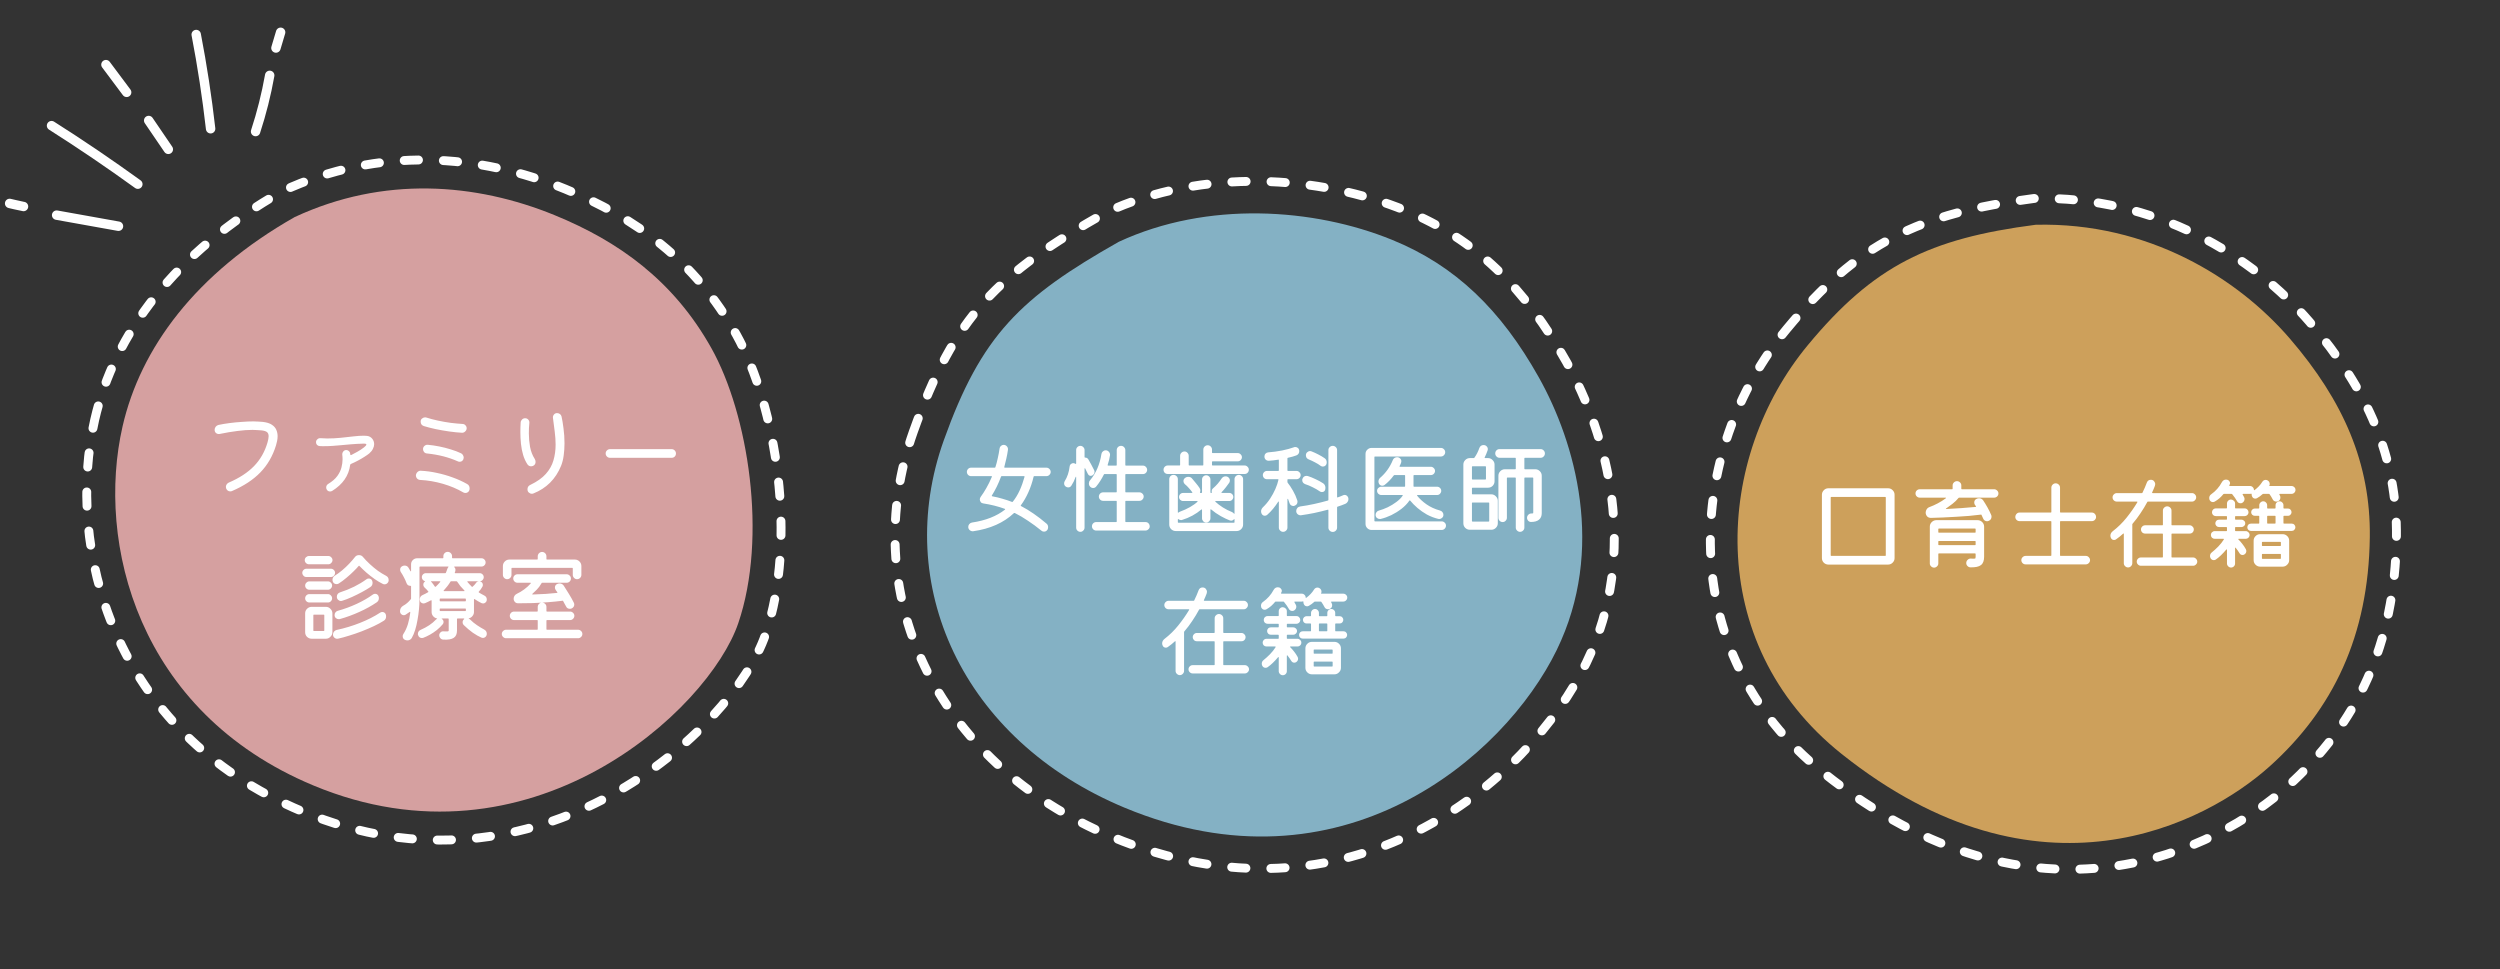
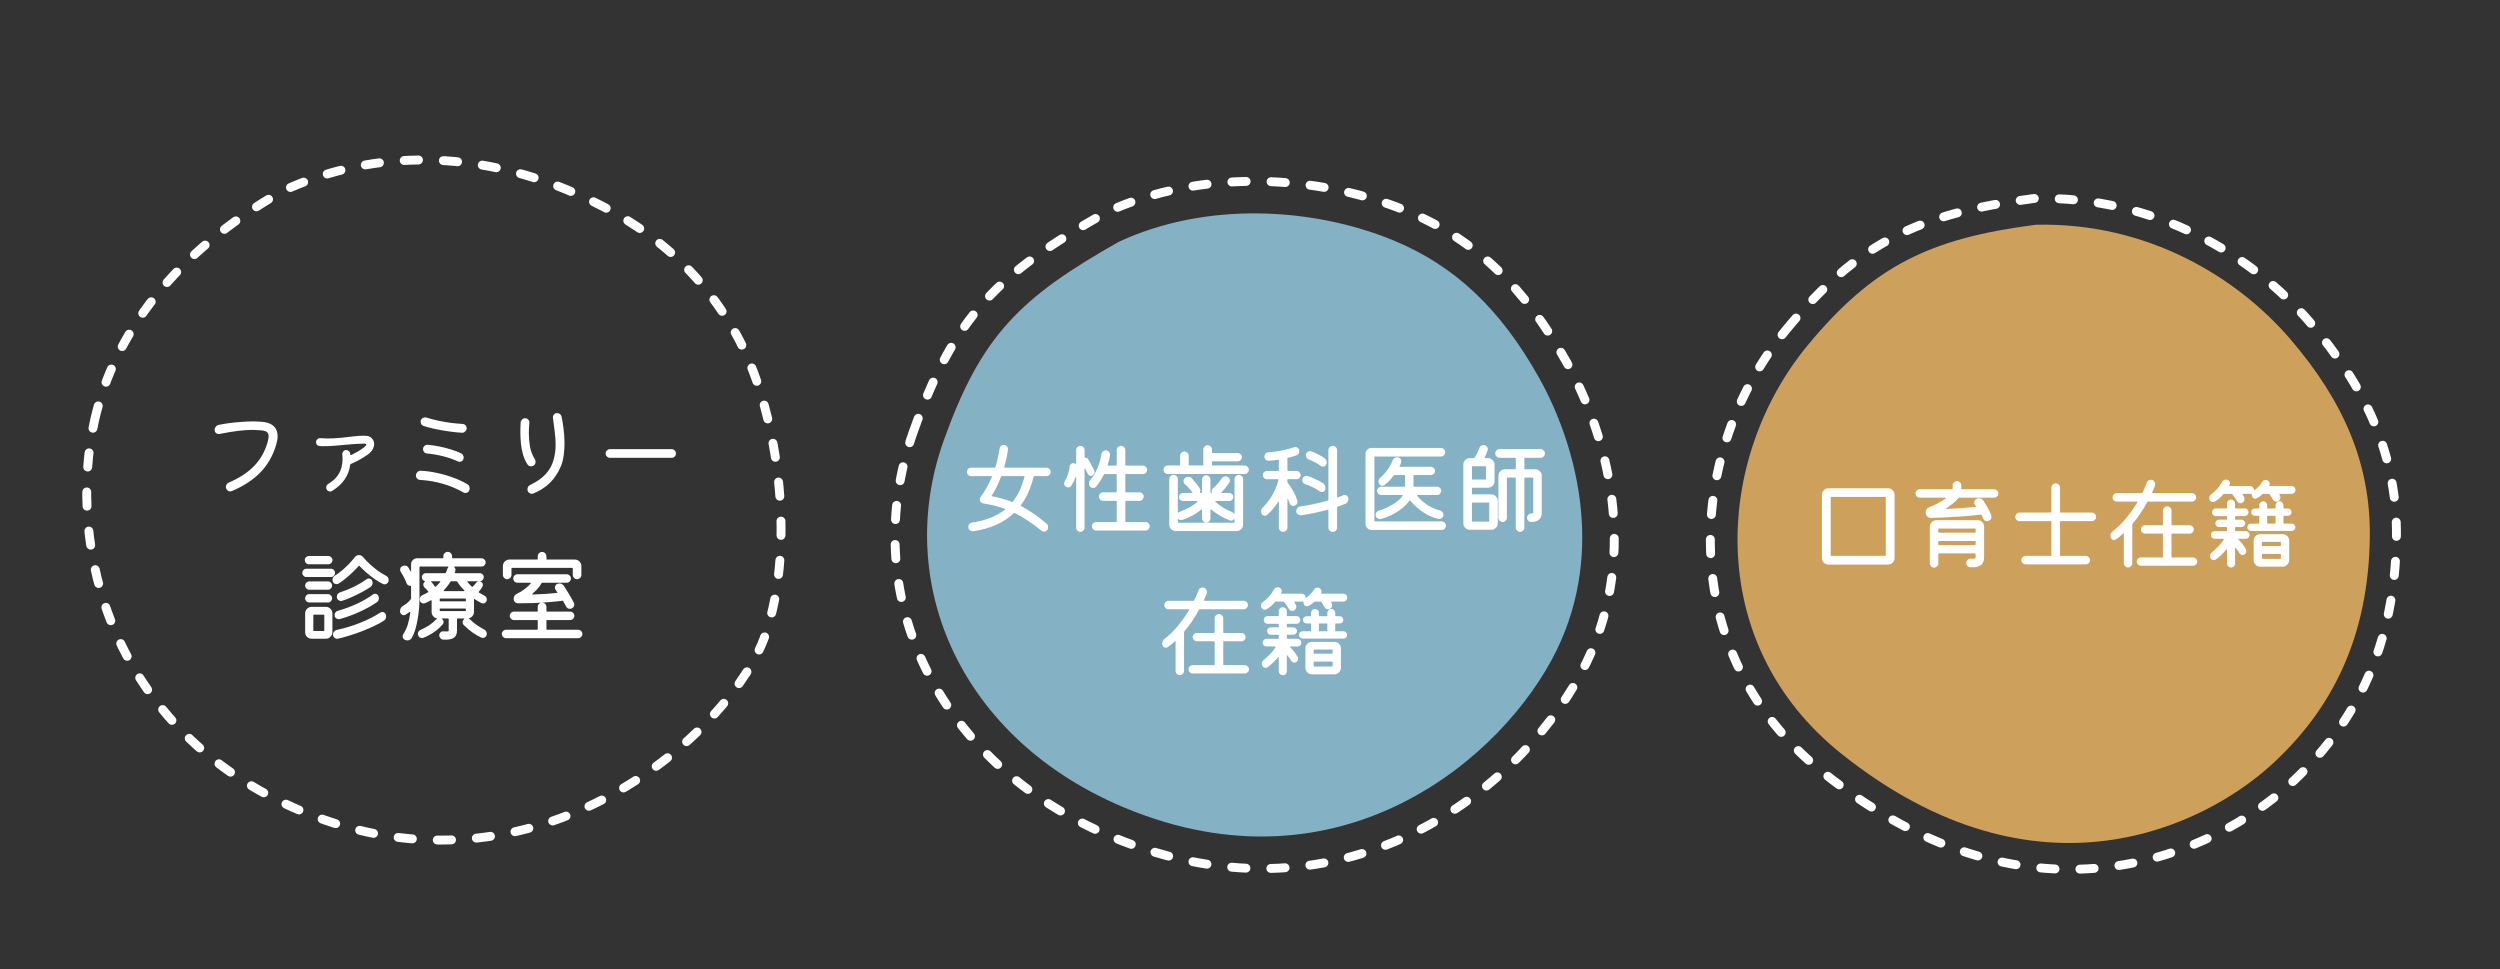
<svg xmlns="http://www.w3.org/2000/svg" width="663" height="257" viewBox="0 0 663 257" fill="none">
  <rect x="0" y="0" width="663" height="257" fill="#333333" stroke="none" />
-   <path d="M32.5 113.092C37.233 92.374 51.865 72.491 78.141 57.572C101.733 46.59 126.146 48.507 147.072 57.056C163.973 63.961 178.6 74.341 188.682 92.374C198.416 109.783 203.62 142.355 195.778 165.309C187.935 188.263 140.507 232.321 82.996 208.256C36.353 188.738 25.485 143.794 32.5 113.092Z" fill="#FEBBBB" fill-opacity="0.8" />
  <path d="M25.119 111.308C30.276 88.695 46.215 66.995 74.84 50.711C100.541 38.726 127.136 40.817 149.933 50.148C168.344 57.684 184.278 69.013 195.262 88.695C205.866 107.697 211.535 143.246 202.992 168.299C194.448 193.352 142.781 241.437 80.129 215.172C29.316 193.87 17.478 144.817 25.119 111.308Z" stroke="white" stroke-width="2.361" stroke-linecap="round" stroke-dasharray="3.78 6.61" />
  <path d="M61.551 130.212C61.412 130.282 61.255 130.317 61.08 130.317C60.574 130.317 60.207 130.064 59.98 129.557C59.928 129.418 59.902 129.278 59.902 129.138C59.902 128.894 59.972 128.667 60.111 128.458C60.251 128.248 60.434 128.091 60.661 127.986C63.471 126.782 65.705 125.325 67.364 123.614C69.022 121.904 70.209 119.835 70.924 117.409C71.134 116.693 71.238 116.117 71.238 115.681C71.238 115.175 71.09 114.808 70.793 114.581C70.497 114.355 70.017 114.206 69.353 114.136C68.969 114.101 68.577 114.075 68.175 114.058C67.791 114.023 67.381 114.005 66.945 114.005C65.723 114.005 64.396 114.101 62.965 114.293C61.534 114.468 59.972 114.73 58.279 115.079C58.244 115.096 58.2 115.105 58.148 115.105C58.095 115.105 58.052 115.105 58.017 115.105C57.72 115.105 57.458 115 57.231 114.791C57.022 114.581 56.917 114.311 56.917 113.979C56.917 113.683 57.013 113.412 57.205 113.168C57.397 112.923 57.641 112.766 57.938 112.696C58.828 112.504 59.806 112.339 60.87 112.199C61.953 112.059 63.044 111.955 64.143 111.885C65.243 111.797 66.273 111.754 67.233 111.754C67.686 111.754 68.123 111.771 68.542 111.806C68.961 111.824 69.345 111.85 69.694 111.885C70.741 112.007 71.544 112.26 72.102 112.644C72.678 113.028 73.071 113.482 73.281 114.005C73.507 114.529 73.621 115.079 73.621 115.655C73.621 116.091 73.577 116.519 73.49 116.938C73.403 117.357 73.307 117.741 73.202 118.09C72.347 120.9 70.968 123.291 69.065 125.264C67.18 127.218 64.675 128.868 61.551 130.212ZM97.368 115.603C97.909 115.672 98.354 115.917 98.703 116.336C99.052 116.755 99.227 117.243 99.227 117.802C99.227 118.186 99.122 118.587 98.912 119.006C98.72 119.425 98.397 119.835 97.944 120.237C97.629 120.499 97.193 120.804 96.635 121.153C96.094 121.502 95.509 121.843 94.88 122.174C94.252 122.506 93.65 122.794 93.074 123.038C92.952 123.09 92.882 123.178 92.864 123.3C92.498 126.145 90.909 128.44 88.099 130.186C87.925 130.29 87.742 130.343 87.549 130.343C87.131 130.343 86.825 130.16 86.633 129.793C86.546 129.618 86.502 129.453 86.502 129.296C86.502 128.877 86.686 128.554 87.052 128.327C88.117 127.681 88.92 126.983 89.461 126.232C90.002 125.482 90.368 124.722 90.56 123.954C90.752 123.186 90.848 122.48 90.848 121.834C90.848 121.363 90.822 120.944 90.77 120.577C90.752 120.263 90.84 119.984 91.032 119.739C91.241 119.477 91.512 119.347 91.843 119.347C92.088 119.347 92.306 119.434 92.498 119.608C92.707 119.765 92.829 119.975 92.864 120.237C92.864 120.272 92.864 120.315 92.864 120.368C92.882 120.42 92.891 120.464 92.891 120.499C92.925 120.691 93.022 120.743 93.179 120.656C93.685 120.411 94.226 120.123 94.802 119.792C95.395 119.46 95.963 119.085 96.504 118.666C96.94 118.334 97.158 118.072 97.158 117.88C97.158 117.723 96.957 117.645 96.556 117.645C95.212 117.68 94.051 117.741 93.074 117.828C92.096 117.898 91.224 117.976 90.456 118.064C89.688 118.133 88.955 118.195 88.256 118.247C87.558 118.299 86.808 118.325 86.005 118.325C85.813 118.325 85.612 118.325 85.403 118.325C85.211 118.325 85.001 118.317 84.774 118.299C84.495 118.282 84.259 118.177 84.067 117.985C83.893 117.793 83.806 117.557 83.806 117.278C83.806 116.964 83.928 116.702 84.172 116.493C84.416 116.266 84.687 116.17 84.984 116.205C85.595 116.257 86.197 116.283 86.79 116.283C88.012 116.283 89.216 116.222 90.403 116.1C91.59 115.978 92.699 115.856 93.728 115.733C94.776 115.611 95.692 115.55 96.478 115.55C96.635 115.55 96.792 115.559 96.949 115.576C97.106 115.576 97.246 115.585 97.368 115.603ZM122.502 114.765C121.49 114.712 120.364 114.599 119.125 114.424C117.903 114.25 116.698 114.04 115.511 113.796C114.325 113.534 113.277 113.264 112.37 112.984C111.829 112.792 111.558 112.4 111.558 111.806C111.558 111.457 111.68 111.187 111.925 110.995C112.186 110.785 112.457 110.68 112.736 110.68C112.806 110.68 112.867 110.689 112.92 110.707C112.972 110.707 113.024 110.715 113.077 110.733C113.984 111.029 115.005 111.3 116.14 111.544C117.274 111.789 118.418 111.989 119.57 112.147C120.722 112.286 121.769 112.382 122.711 112.435C123.008 112.452 123.253 112.574 123.445 112.801C123.654 113.011 123.759 113.264 123.759 113.56C123.759 113.892 123.628 114.18 123.366 114.424C123.122 114.669 122.834 114.782 122.502 114.765ZM121.429 122.357C118.967 121.258 116.245 120.56 113.26 120.263C112.946 120.245 112.684 120.123 112.474 119.896C112.282 119.669 112.186 119.408 112.186 119.111C112.186 118.762 112.317 118.474 112.579 118.247C112.841 118.02 113.138 117.924 113.469 117.959C114.447 118.046 115.459 118.195 116.506 118.404C117.554 118.613 118.575 118.875 119.57 119.189C120.565 119.486 121.463 119.827 122.266 120.211C122.476 120.298 122.642 120.455 122.764 120.682C122.903 120.891 122.973 121.118 122.973 121.363C122.973 121.502 122.947 121.642 122.895 121.781C122.703 122.235 122.362 122.462 121.874 122.462C121.717 122.462 121.568 122.427 121.429 122.357ZM122.842 130.578C121.237 129.636 119.439 128.877 117.449 128.301C115.459 127.725 113.452 127.384 111.427 127.28C111.096 127.262 110.816 127.131 110.589 126.887C110.38 126.625 110.284 126.328 110.301 125.997C110.354 125.648 110.511 125.36 110.773 125.133C111.034 124.906 111.331 124.81 111.663 124.845C113.059 124.914 114.464 125.106 115.878 125.421C117.309 125.717 118.706 126.119 120.067 126.625C121.429 127.114 122.694 127.69 123.863 128.353C124.317 128.597 124.544 128.99 124.544 129.531C124.544 129.915 124.431 130.212 124.204 130.421C123.977 130.631 123.715 130.736 123.418 130.736C123.226 130.736 123.034 130.683 122.842 130.578ZM141.457 130.866C141.335 130.919 141.196 130.945 141.039 130.945C140.759 130.945 140.497 130.84 140.253 130.631C140.009 130.421 139.887 130.133 139.887 129.767C139.887 129.208 140.14 128.816 140.646 128.589C142.426 127.733 143.796 126.765 144.756 125.682C145.734 124.583 146.406 123.387 146.772 122.096C147.156 120.787 147.348 119.399 147.348 117.933C147.348 116.816 147.27 115.664 147.113 114.477C146.973 113.272 146.816 112.051 146.641 110.811C146.607 110.48 146.694 110.192 146.903 109.947C147.113 109.686 147.383 109.555 147.715 109.555C148.012 109.555 148.265 109.633 148.474 109.79C148.701 109.947 148.849 110.166 148.919 110.445C149.111 111.283 149.286 112.339 149.443 113.613C149.617 114.887 149.705 116.196 149.705 117.54C149.705 118.64 149.635 119.713 149.495 120.76C149.356 121.808 149.12 122.741 148.788 123.562C147.357 127.053 144.913 129.488 141.457 130.866ZM141.615 123.405C141.388 123.579 141.135 123.666 140.855 123.666C140.471 123.666 140.157 123.509 139.913 123.195C139.407 122.445 139.014 121.598 138.735 120.656C138.455 119.713 138.263 118.727 138.159 117.697C138.054 116.65 138.001 115.629 138.001 114.634C138.001 113.709 138.028 112.845 138.08 112.042C138.097 111.745 138.22 111.483 138.447 111.256C138.673 111.029 138.944 110.916 139.258 110.916C139.607 110.916 139.887 111.038 140.096 111.283C140.323 111.527 140.419 111.824 140.384 112.173C140.349 112.592 140.314 113.037 140.279 113.508C140.262 113.979 140.253 114.459 140.253 114.948C140.253 116.117 140.358 117.304 140.567 118.509C140.794 119.713 141.213 120.787 141.824 121.729C141.964 121.973 142.033 122.226 142.033 122.488C142.033 122.872 141.894 123.178 141.615 123.405ZM178.112 121.415H161.774C161.46 121.415 161.19 121.301 160.963 121.075C160.736 120.848 160.622 120.577 160.622 120.263C160.622 119.931 160.736 119.661 160.963 119.451C161.19 119.224 161.46 119.111 161.774 119.111H178.112C178.426 119.111 178.696 119.224 178.923 119.451C179.15 119.678 179.264 119.949 179.264 120.263C179.264 120.595 179.15 120.874 178.923 121.101C178.696 121.31 178.426 121.415 178.112 121.415ZM101.531 154.859C100.815 154.51 100.082 154.074 99.331 153.55C98.581 153.009 97.856 152.442 97.158 151.848C96.478 151.237 95.867 150.653 95.326 150.094C95.273 150.007 95.203 150.007 95.116 150.094C94.837 150.443 94.4 150.906 93.807 151.482C93.231 152.058 92.585 152.643 91.87 153.236C91.171 153.829 90.491 154.336 89.827 154.755C89.653 154.859 89.461 154.912 89.251 154.912C89.059 154.912 88.867 154.859 88.675 154.755C88.501 154.65 88.37 154.493 88.283 154.283C88.213 154.144 88.178 153.969 88.178 153.76C88.178 153.55 88.23 153.349 88.335 153.157C88.44 152.948 88.597 152.782 88.806 152.66C89.452 152.259 90.107 151.779 90.77 151.22C91.433 150.661 92.053 150.077 92.629 149.466C93.222 148.837 93.728 148.253 94.147 147.712C94.409 147.38 94.758 147.214 95.195 147.214C95.631 147.214 95.971 147.363 96.216 147.659C96.757 148.305 97.376 148.951 98.075 149.597C98.773 150.243 99.488 150.836 100.221 151.377C100.972 151.901 101.67 152.328 102.316 152.66C102.822 152.904 103.075 153.297 103.075 153.838C103.075 154.17 102.962 154.44 102.735 154.65C102.525 154.859 102.272 154.964 101.976 154.964C101.819 154.964 101.67 154.929 101.531 154.859ZM87.078 149.649H81.947C81.65 149.649 81.388 149.544 81.161 149.335C80.934 149.108 80.821 148.846 80.821 148.549C80.821 148.235 80.934 147.974 81.161 147.764C81.388 147.555 81.65 147.45 81.947 147.45H87.078C87.375 147.45 87.628 147.563 87.838 147.79C88.064 148 88.178 148.253 88.178 148.549C88.178 148.829 88.064 149.082 87.838 149.309C87.628 149.536 87.375 149.649 87.078 149.649ZM87.759 153.027H81.266C80.952 153.027 80.69 152.913 80.481 152.686C80.271 152.459 80.166 152.206 80.166 151.927C80.166 151.63 80.271 151.377 80.481 151.168C80.69 150.941 80.952 150.827 81.266 150.827H87.759C88.056 150.827 88.309 150.932 88.518 151.141C88.745 151.351 88.859 151.613 88.859 151.927C88.859 152.224 88.745 152.485 88.518 152.712C88.309 152.922 88.056 153.027 87.759 153.027ZM90.718 159.336C90.578 159.371 90.482 159.389 90.43 159.389C90.15 159.389 89.897 159.284 89.67 159.075C89.443 158.865 89.33 158.595 89.33 158.263C89.33 157.687 89.618 157.294 90.194 157.085C91.468 156.683 92.707 156.186 93.912 155.592C95.133 154.981 96.233 154.318 97.21 153.603C97.385 153.48 97.577 153.419 97.787 153.419C97.978 153.419 98.153 153.463 98.31 153.55C98.485 153.637 98.607 153.777 98.677 153.969C98.764 154.179 98.808 154.371 98.808 154.545C98.808 155.051 98.607 155.435 98.205 155.697C97.612 156.099 96.879 156.535 96.006 157.006C95.133 157.477 94.235 157.923 93.309 158.341C92.384 158.76 91.52 159.092 90.718 159.336ZM86.974 156.404H82.051C81.755 156.404 81.493 156.299 81.266 156.09C81.039 155.863 80.926 155.601 80.926 155.304C80.926 154.99 81.039 154.728 81.266 154.519C81.493 154.292 81.755 154.179 82.051 154.179H86.974C87.27 154.179 87.523 154.292 87.733 154.519C87.96 154.728 88.073 154.99 88.073 155.304C88.073 155.584 87.96 155.837 87.733 156.064C87.523 156.291 87.27 156.404 86.974 156.404ZM90.115 164.18C90.046 164.197 89.95 164.206 89.827 164.206C89.548 164.206 89.295 164.11 89.068 163.918C88.841 163.709 88.728 163.438 88.728 163.106C88.728 162.845 88.806 162.609 88.963 162.4C89.12 162.19 89.33 162.05 89.592 161.981C91.302 161.509 92.969 160.898 94.592 160.148C96.216 159.397 97.638 158.577 98.86 157.687C99.052 157.547 99.253 157.477 99.462 157.477C99.864 157.477 100.16 157.661 100.352 158.027C100.44 158.237 100.483 158.429 100.483 158.603C100.483 159.109 100.283 159.493 99.881 159.755C98.52 160.68 96.984 161.527 95.273 162.295C93.58 163.063 91.861 163.691 90.115 164.18ZM86.974 159.781H82.051C81.755 159.781 81.493 159.677 81.266 159.467C81.039 159.24 80.926 158.979 80.926 158.682C80.926 158.385 81.03 158.123 81.24 157.896C81.467 157.669 81.737 157.556 82.051 157.556H86.974C87.27 157.556 87.523 157.669 87.733 157.896C87.96 158.106 88.073 158.368 88.073 158.682C88.073 158.979 87.96 159.24 87.733 159.467C87.523 159.677 87.27 159.781 86.974 159.781ZM86.424 169.39H82.654C82.182 169.39 81.772 169.224 81.423 168.893C81.091 168.561 80.926 168.151 80.926 167.662V162.661C80.926 162.19 81.091 161.789 81.423 161.457C81.772 161.108 82.182 160.933 82.654 160.933H86.424C86.895 160.933 87.296 161.108 87.628 161.457C87.977 161.789 88.152 162.19 88.152 162.661V167.662C88.152 168.133 87.977 168.535 87.628 168.866C87.296 169.216 86.895 169.39 86.424 169.39ZM89.592 169.39C89.26 169.442 88.963 169.355 88.701 169.128C88.44 168.919 88.309 168.631 88.309 168.264C88.309 167.985 88.396 167.732 88.571 167.505C88.763 167.278 88.998 167.13 89.278 167.06C91.424 166.606 93.501 165.978 95.509 165.175C97.533 164.372 99.314 163.464 100.85 162.452C101.042 162.347 101.225 162.295 101.4 162.295C101.592 162.295 101.766 162.347 101.923 162.452C102.098 162.557 102.22 162.705 102.29 162.897C102.36 163.054 102.395 163.246 102.395 163.473C102.395 163.962 102.203 164.337 101.819 164.599C101.085 165.07 100.204 165.55 99.174 166.039C98.162 166.51 97.08 166.973 95.928 167.426C94.793 167.863 93.676 168.247 92.576 168.578C91.477 168.928 90.482 169.198 89.592 169.39ZM83.256 163.002C83.151 163.002 83.099 163.054 83.099 163.159V167.191C83.099 167.296 83.151 167.348 83.256 167.348H85.848C85.952 167.348 86.005 167.296 86.005 167.191V163.159C86.005 163.054 85.952 163.002 85.848 163.002H83.256ZM128.367 166.929C128.855 167.191 129.1 167.575 129.1 168.081C129.1 168.395 128.995 168.657 128.786 168.866C128.576 169.076 128.332 169.181 128.052 169.181C127.948 169.181 127.826 169.154 127.686 169.102C126.988 168.805 126.22 168.369 125.382 167.793C124.562 167.2 123.767 166.528 122.999 165.777C122.79 165.568 122.685 165.314 122.685 165.018C122.685 164.669 122.825 164.389 123.104 164.18C123.104 164.18 123.104 164.154 123.104 164.101C123.122 164.049 123.087 164.023 122.999 164.023H121.35C121.245 164.023 121.193 164.075 121.193 164.18V167.217C121.193 168.142 120.905 168.788 120.329 169.154C119.77 169.538 118.845 169.696 117.554 169.626C117.239 169.608 116.978 169.477 116.768 169.233C116.576 169.006 116.48 168.744 116.48 168.448C116.498 168.151 116.62 167.898 116.847 167.688C117.074 167.479 117.344 167.392 117.658 167.426C117.815 167.444 117.955 167.453 118.077 167.453C118.199 167.453 118.304 167.453 118.391 167.453C118.671 167.453 118.837 167.435 118.889 167.4C118.959 167.348 118.994 167.287 118.994 167.217V164.18C118.994 164.075 118.941 164.023 118.837 164.023H117.37C117.301 164.023 117.231 164.032 117.161 164.049C117.109 164.066 117.091 164.084 117.109 164.101C117.458 164.293 117.632 164.581 117.632 164.965C117.632 165.175 117.562 165.367 117.423 165.541C116.969 166.082 116.445 166.597 115.852 167.086C115.258 167.557 114.647 167.968 114.019 168.317C113.391 168.666 112.797 168.945 112.239 169.154C112.186 169.172 112.134 169.181 112.082 169.181C112.029 169.198 111.977 169.207 111.925 169.207C111.384 169.207 111.034 168.945 110.877 168.421C110.86 168.369 110.842 168.317 110.825 168.264C110.825 168.212 110.825 168.16 110.825 168.107C110.825 167.88 110.886 167.671 111.008 167.479C111.148 167.269 111.331 167.121 111.558 167.034C112.361 166.685 113.112 166.283 113.81 165.829C114.508 165.358 115.093 164.869 115.564 164.363C115.599 164.328 115.642 164.293 115.695 164.258C115.747 164.206 115.799 164.162 115.852 164.128C115.991 164.075 115.983 164.032 115.826 163.997C115.442 163.909 115.119 163.709 114.857 163.394C114.595 163.08 114.464 162.714 114.464 162.295V159.31C114.464 159.171 114.403 159.136 114.281 159.205C114.037 159.328 113.784 159.459 113.522 159.598C113.26 159.72 112.989 159.843 112.71 159.965C112.588 160.017 112.466 160.043 112.344 160.043C112.064 160.043 111.82 159.947 111.61 159.755C111.418 159.546 111.322 159.284 111.322 158.97C111.322 158.411 111.584 158.019 112.108 157.792C112.352 157.687 112.588 157.573 112.815 157.451C113.059 157.329 113.295 157.198 113.522 157.059C113.644 157.006 113.661 156.936 113.574 156.849C113.452 156.675 113.304 156.5 113.129 156.325C112.954 156.151 112.771 155.976 112.579 155.802C112.37 155.592 112.265 155.348 112.265 155.069C112.265 154.737 112.378 154.484 112.605 154.309C112.64 154.275 112.693 154.24 112.762 154.205C112.762 154.205 112.754 154.196 112.736 154.179C112.719 154.144 112.675 154.117 112.605 154.1C112.396 154.013 112.221 153.882 112.082 153.707C111.942 153.515 111.872 153.306 111.872 153.079C111.872 152.782 111.977 152.529 112.186 152.32C112.396 152.11 112.649 152.005 112.946 152.005H118.077C118.182 152.005 118.243 151.962 118.261 151.875C118.33 151.717 118.391 151.56 118.444 151.403C118.514 151.229 118.575 151.054 118.627 150.88C118.662 150.792 118.697 150.714 118.732 150.644C118.784 150.557 118.837 150.478 118.889 150.408C118.941 150.373 118.959 150.339 118.941 150.304C118.941 150.269 118.906 150.251 118.837 150.251H111.401C111.296 150.251 111.244 150.304 111.244 150.408V159.075C111.244 159.843 111.2 160.689 111.113 161.614C111.026 162.539 110.895 163.473 110.72 164.416C110.563 165.358 110.354 166.248 110.092 167.086C109.83 167.924 109.525 168.64 109.176 169.233C109.053 169.425 108.888 169.573 108.678 169.678C108.486 169.783 108.277 169.835 108.05 169.835C107.805 169.835 107.578 169.783 107.369 169.678C106.985 169.486 106.793 169.172 106.793 168.736C106.793 168.509 106.854 168.308 106.976 168.133C107.482 167.365 107.884 166.493 108.181 165.515C108.477 164.52 108.687 163.482 108.809 162.4C108.809 162.242 108.748 162.208 108.626 162.295C108.277 162.557 107.919 162.801 107.552 163.028C107.378 163.115 107.221 163.159 107.081 163.159C106.837 163.159 106.61 163.063 106.4 162.871C106.191 162.661 106.086 162.4 106.086 162.085C106.086 161.457 106.365 160.977 106.924 160.645C107.674 160.244 108.346 159.668 108.94 158.917C108.992 158.865 109.018 158.804 109.018 158.734V155.488C109.018 155.4 108.949 155.357 108.809 155.357C108.32 155.357 107.989 155.121 107.814 154.65C107.622 154.126 107.395 153.62 107.133 153.131C106.889 152.643 106.618 152.18 106.322 151.744C106.182 151.552 106.112 151.333 106.112 151.089C106.112 150.67 106.287 150.365 106.636 150.173C106.828 150.051 107.046 149.989 107.29 149.989C107.762 149.989 108.111 150.181 108.338 150.565C108.425 150.705 108.512 150.853 108.6 151.011C108.687 151.15 108.765 151.29 108.835 151.429C108.87 151.499 108.905 151.534 108.94 151.534C108.992 151.517 109.018 151.473 109.018 151.403V149.649C109.018 149.195 109.176 148.82 109.49 148.523C109.804 148.209 110.179 148.052 110.616 148.052H117.423C117.527 148.052 117.58 148 117.58 147.895V147.502C117.58 147.171 117.693 146.9 117.92 146.691C118.147 146.464 118.418 146.35 118.732 146.35C119.046 146.35 119.317 146.464 119.543 146.691C119.77 146.918 119.884 147.188 119.884 147.502V147.895C119.884 148 119.936 148.052 120.041 148.052H127.686C128 148.052 128.262 148.166 128.471 148.392C128.681 148.602 128.786 148.855 128.786 149.152C128.786 149.466 128.672 149.728 128.445 149.937C128.236 150.147 127.983 150.251 127.686 150.251H120.565C120.407 150.251 120.39 150.312 120.512 150.435C120.704 150.627 120.8 150.853 120.8 151.115C120.8 151.168 120.791 151.22 120.774 151.272C120.774 151.325 120.765 151.377 120.748 151.429C120.73 151.499 120.713 151.569 120.695 151.639C120.678 151.691 120.652 151.752 120.617 151.822C120.565 151.944 120.599 152.005 120.722 152.005H127.215C127.511 152.005 127.764 152.11 127.974 152.32C128.183 152.529 128.288 152.782 128.288 153.079C128.288 153.358 128.183 153.611 127.974 153.838C127.764 154.048 127.511 154.152 127.215 154.152H127.188C127.276 154.152 127.389 154.187 127.529 154.257C127.878 154.449 128.052 154.737 128.052 155.121C128.052 155.296 128.018 155.444 127.948 155.566C127.668 156.09 127.346 156.535 126.979 156.901C126.927 156.989 126.935 157.067 127.005 157.137C127.232 157.259 127.459 157.39 127.686 157.53C127.93 157.669 128.175 157.8 128.419 157.923C128.873 158.149 129.1 158.507 129.1 158.996C129.1 159.31 128.995 159.563 128.786 159.755C128.594 159.947 128.375 160.043 128.131 160.043C128.009 160.043 127.878 160.017 127.738 159.965C127.18 159.703 126.56 159.345 125.879 158.891C125.757 158.804 125.696 158.839 125.696 158.996V162.295C125.696 162.696 125.565 163.054 125.303 163.368C125.059 163.682 124.745 163.883 124.361 163.97C124.256 163.988 124.247 164.023 124.335 164.075C124.509 164.162 124.649 164.258 124.754 164.363C125.225 164.852 125.81 165.332 126.508 165.803C127.206 166.274 127.826 166.65 128.367 166.929ZM114.569 154.519C114.709 154.693 114.839 154.868 114.962 155.043C115.084 155.2 115.206 155.374 115.328 155.566C115.398 155.636 115.477 155.645 115.564 155.592C115.983 155.191 116.375 154.772 116.742 154.336C116.829 154.213 116.794 154.152 116.637 154.152H114.412C114.342 154.152 114.298 154.17 114.281 154.205C114.281 154.24 114.307 154.275 114.359 154.309C114.447 154.362 114.517 154.432 114.569 154.519ZM121.245 154.257C121.193 154.187 121.123 154.152 121.036 154.152H119.648C119.543 154.152 119.482 154.187 119.465 154.257C118.994 155.043 118.4 155.819 117.685 156.587C117.562 156.709 117.589 156.771 117.763 156.771H123.078C123.148 156.771 123.183 156.753 123.183 156.718C123.2 156.666 123.183 156.613 123.13 156.561C122.781 156.212 122.441 155.845 122.109 155.461C121.795 155.06 121.507 154.659 121.245 154.257ZM126.22 154.624C126.394 154.344 126.656 154.187 127.005 154.152H124.047C123.907 154.152 123.881 154.213 123.968 154.336C124.143 154.545 124.326 154.755 124.518 154.964C124.71 155.173 124.911 155.383 125.12 155.592C125.207 155.68 125.277 155.68 125.33 155.592C125.679 155.296 125.975 154.973 126.22 154.624ZM116.611 159.31C116.611 159.415 116.663 159.467 116.768 159.467H123.392C123.497 159.467 123.549 159.415 123.549 159.31V158.891C123.549 158.787 123.497 158.734 123.392 158.734H116.768C116.663 158.734 116.611 158.787 116.611 158.891V159.31ZM116.768 161.378C116.663 161.378 116.611 161.431 116.611 161.536V161.902C116.611 162.007 116.663 162.059 116.768 162.059H123.392C123.497 162.059 123.549 162.007 123.549 161.902V161.536C123.549 161.431 123.497 161.378 123.392 161.378H116.768ZM134.493 153.603C134.196 153.603 133.935 153.489 133.708 153.262C133.481 153.035 133.367 152.765 133.367 152.451V150.12C133.367 149.649 133.533 149.248 133.865 148.916C134.196 148.567 134.607 148.392 135.095 148.392H142.452C142.557 148.392 142.609 148.34 142.609 148.235V147.555C142.609 147.223 142.723 146.944 142.95 146.717C143.177 146.49 143.447 146.376 143.761 146.376C144.076 146.376 144.346 146.49 144.573 146.717C144.8 146.944 144.913 147.223 144.913 147.555V148.235C144.913 148.34 144.966 148.392 145.071 148.392H152.454C152.925 148.392 153.326 148.558 153.658 148.89C154.007 149.221 154.182 149.632 154.182 150.12V152.451C154.182 152.765 154.068 153.035 153.841 153.262C153.614 153.489 153.344 153.603 153.03 153.603C152.733 153.603 152.471 153.489 152.244 153.262C152.017 153.035 151.904 152.765 151.904 152.451V150.749C151.904 150.644 151.852 150.592 151.747 150.592H135.802C135.698 150.592 135.645 150.644 135.645 150.749V152.451C135.645 152.765 135.532 153.035 135.305 153.262C135.078 153.489 134.807 153.603 134.493 153.603ZM137.111 157.451C137.722 157.172 138.351 156.797 138.996 156.325C139.642 155.854 140.227 155.322 140.751 154.728C140.838 154.606 140.803 154.545 140.646 154.545H137.242C136.928 154.545 136.658 154.432 136.431 154.205C136.221 153.978 136.116 153.716 136.116 153.419C136.116 153.123 136.221 152.861 136.431 152.634C136.658 152.407 136.928 152.293 137.242 152.293H150.281C150.577 152.293 150.839 152.407 151.066 152.634C151.293 152.843 151.406 153.105 151.406 153.419C151.406 153.733 151.293 154.004 151.066 154.231C150.839 154.44 150.577 154.545 150.281 154.545H143.814C143.761 154.545 143.718 154.554 143.683 154.571C143.665 154.589 143.648 154.615 143.631 154.65C143.631 154.667 143.613 154.693 143.578 154.728C143.212 155.374 142.801 155.924 142.348 156.378C141.894 156.832 141.51 157.198 141.196 157.477C141.143 157.512 141.126 157.556 141.143 157.608C141.161 157.643 141.204 157.661 141.274 157.661C142.479 157.626 143.631 157.573 144.73 157.504C145.83 157.416 146.825 157.329 147.715 157.242C147.855 157.207 147.881 157.137 147.793 157.032C147.724 156.945 147.654 156.858 147.584 156.771C147.532 156.666 147.471 156.579 147.401 156.509C147.244 156.299 147.165 156.072 147.165 155.828C147.165 155.409 147.34 155.104 147.689 154.912C147.881 154.789 148.116 154.728 148.396 154.728C148.849 154.728 149.216 154.92 149.495 155.304C149.897 155.898 150.35 156.622 150.857 157.477C151.38 158.315 151.817 159.092 152.166 159.808C152.253 159.982 152.297 160.148 152.297 160.305C152.297 160.776 152.07 161.125 151.616 161.352C151.476 161.422 151.319 161.457 151.145 161.457C150.638 161.457 150.289 161.23 150.097 160.776C149.993 160.567 149.87 160.349 149.731 160.122C149.609 159.877 149.478 159.633 149.338 159.389C149.321 159.336 149.286 159.31 149.233 159.31C149.198 159.293 149.129 159.301 149.024 159.336C147.924 159.476 146.703 159.598 145.359 159.703C144.015 159.808 142.653 159.886 141.274 159.938C139.913 159.973 138.63 159.991 137.425 159.991C137.041 159.991 136.745 159.869 136.535 159.624C136.326 159.38 136.221 159.101 136.221 158.787C136.221 158.525 136.291 158.272 136.431 158.027C136.588 157.783 136.815 157.591 137.111 157.451ZM144.913 166.85C144.913 166.955 144.966 167.008 145.071 167.008H153.318C153.614 167.008 153.876 167.121 154.103 167.348C154.33 167.557 154.444 167.819 154.444 168.133C154.444 168.448 154.33 168.709 154.103 168.919C153.876 169.146 153.614 169.259 153.318 169.259H134.205C133.908 169.259 133.647 169.146 133.42 168.919C133.193 168.709 133.079 168.448 133.079 168.133C133.079 167.819 133.193 167.557 133.42 167.348C133.647 167.121 133.908 167.008 134.205 167.008H142.452C142.557 167.008 142.609 166.955 142.609 166.85V164.599C142.609 164.494 142.557 164.442 142.452 164.442H136.326C136.029 164.442 135.767 164.337 135.54 164.128C135.314 163.901 135.2 163.63 135.2 163.316C135.2 163.019 135.305 162.757 135.514 162.53C135.741 162.304 136.012 162.19 136.326 162.19H142.452C142.557 162.19 142.609 162.138 142.609 162.033V160.96C142.609 160.645 142.723 160.375 142.95 160.148C143.177 159.921 143.447 159.808 143.761 159.808C144.076 159.808 144.346 159.921 144.573 160.148C144.8 160.357 144.913 160.628 144.913 160.96V162.033C144.913 162.138 144.966 162.19 145.071 162.19H151.197C151.494 162.19 151.756 162.304 151.982 162.53C152.209 162.74 152.323 163.002 152.323 163.316C152.323 163.613 152.209 163.874 151.982 164.101C151.773 164.328 151.511 164.442 151.197 164.442H145.071C144.966 164.442 144.913 164.494 144.913 164.599V166.85Z" fill="white" />
  <path d="M250.286 116.792C260.26 88.889 270.557 78.912 296.717 64.118C320.206 53.229 348.353 55.129 369.187 63.607C386.014 70.454 398.047 82.177 408.086 100.058C417.777 117.321 425.859 145.671 412.844 172.381C398.909 200.981 355.512 238.067 298.254 214.204C254.881 196.128 236.694 154.817 250.286 116.792Z" fill="#99D0E8" fill-opacity="0.8" />
  <path d="M242.22 114.485C253.17 83.712 264.474 72.71 293.193 56.394C318.98 44.384 349.881 46.48 372.753 55.83C391.226 63.381 404.437 76.31 415.457 96.03C426.096 115.069 434.968 146.335 420.681 175.792C405.382 207.334 357.74 248.235 294.881 221.917C247.265 201.982 227.298 156.421 242.22 114.485Z" stroke="white" stroke-width="2.361" stroke-linecap="round" stroke-dasharray="3.78 6.61" />
  <path d="M277.491 126.276H274.271C274.201 126.276 274.148 126.32 274.114 126.407C273.764 127.891 273.302 129.27 272.726 130.544C272.167 131.801 271.504 132.953 270.736 134C270.649 134.087 270.666 134.157 270.788 134.209C271.906 134.785 273.014 135.457 274.114 136.225C275.213 136.976 276.356 137.857 277.543 138.87C277.823 139.097 277.962 139.411 277.962 139.812C277.962 139.934 277.945 140.057 277.91 140.179C277.892 140.301 277.84 140.414 277.753 140.519C277.543 140.833 277.247 140.99 276.863 140.99C276.618 140.99 276.4 140.912 276.208 140.755C274.986 139.76 273.791 138.878 272.621 138.11C271.469 137.325 270.3 136.636 269.113 136.042C269.008 136.025 268.93 136.042 268.877 136.094C266.172 138.643 262.576 140.24 258.09 140.886C257.759 140.921 257.453 140.825 257.174 140.598C256.912 140.371 256.781 140.083 256.781 139.734C256.781 139.454 256.869 139.21 257.043 139.001C257.235 138.774 257.471 138.634 257.75 138.582C261.381 138.041 264.304 136.897 266.521 135.152C266.608 135.065 266.591 134.995 266.468 134.942C264.706 134.297 262.794 133.817 260.735 133.502C260.455 133.468 260.237 133.345 260.08 133.136C259.923 132.926 259.845 132.691 259.845 132.429C259.845 132.237 259.914 132.028 260.054 131.801C260.56 131.12 261.066 130.334 261.573 129.444C262.096 128.537 262.585 127.542 263.039 126.46C263.109 126.337 263.065 126.276 262.908 126.276H257.541C257.226 126.276 256.956 126.163 256.729 125.936C256.519 125.709 256.415 125.447 256.415 125.151C256.415 124.854 256.519 124.592 256.729 124.365C256.956 124.138 257.226 124.025 257.541 124.025H263.798C263.885 124.025 263.946 123.981 263.981 123.894C264.226 123.126 264.435 122.332 264.61 121.511C264.802 120.691 264.959 119.844 265.081 118.972C265.116 118.675 265.238 118.439 265.447 118.265C265.657 118.073 265.893 117.977 266.154 117.977C266.521 117.977 266.818 118.116 267.044 118.396C267.271 118.657 267.359 118.963 267.306 119.312C267.202 120.063 267.062 120.822 266.887 121.59C266.73 122.34 266.547 123.091 266.338 123.841C266.303 123.964 266.346 124.025 266.468 124.025H277.491C277.805 124.025 278.076 124.138 278.303 124.365C278.529 124.592 278.643 124.854 278.643 125.151C278.643 125.447 278.529 125.709 278.303 125.936C278.076 126.163 277.805 126.276 277.491 126.276ZM268.38 133.11C268.467 133.145 268.537 133.127 268.589 133.057C269.287 132.185 269.89 131.198 270.396 130.099C270.902 128.999 271.338 127.786 271.705 126.46C271.74 126.337 271.696 126.276 271.574 126.276H265.657C265.57 126.276 265.509 126.32 265.474 126.407C265.142 127.315 264.767 128.196 264.348 129.052C263.929 129.907 263.493 130.692 263.039 131.408C262.986 131.53 263.021 131.6 263.143 131.617C264.103 131.792 265.011 132.01 265.866 132.272C266.739 132.516 267.577 132.796 268.38 133.11ZM289.718 126.067C289.578 126.154 289.43 126.198 289.273 126.198C288.924 126.198 288.662 126.015 288.487 125.648C288.383 125.421 288.269 125.194 288.147 124.967C288.042 124.723 287.929 124.487 287.807 124.26C287.772 124.191 287.728 124.164 287.676 124.182C287.641 124.182 287.623 124.225 287.623 124.313V139.917C287.623 140.231 287.51 140.493 287.283 140.702C287.073 140.929 286.82 141.043 286.524 141.043C286.209 141.043 285.939 140.929 285.712 140.702C285.503 140.493 285.398 140.231 285.398 139.917V126.538C285.398 126.468 285.38 126.433 285.345 126.433C285.311 126.416 285.276 126.451 285.241 126.538C284.961 127.341 284.586 128.1 284.115 128.816C283.923 129.113 283.644 129.261 283.277 129.261C283.05 129.261 282.841 129.191 282.649 129.052C282.352 128.842 282.204 128.554 282.204 128.188C282.204 127.978 282.256 127.786 282.361 127.612C283.059 126.512 283.495 125.212 283.67 123.711C283.705 123.414 283.836 123.187 284.063 123.03C284.307 122.855 284.569 122.794 284.848 122.847C284.988 122.881 285.11 122.934 285.215 123.004C285.337 123.091 285.398 123.056 285.398 122.899V119.338C285.398 119.041 285.503 118.788 285.712 118.579C285.939 118.352 286.209 118.239 286.524 118.239C286.82 118.239 287.073 118.352 287.283 118.579C287.51 118.788 287.623 119.041 287.623 119.338V121.197C287.623 121.302 287.676 121.354 287.78 121.354C288.164 121.354 288.452 121.52 288.644 121.852C288.871 122.236 289.124 122.689 289.404 123.213C289.683 123.737 289.936 124.225 290.163 124.679C290.233 124.801 290.268 124.95 290.268 125.124C290.268 125.526 290.084 125.84 289.718 126.067ZM304.903 139.629C304.903 139.908 304.79 140.153 304.563 140.362C304.336 140.589 304.074 140.702 303.777 140.702H290.713C290.398 140.702 290.128 140.589 289.901 140.362C289.692 140.135 289.587 139.873 289.587 139.577C289.587 139.262 289.692 139.001 289.901 138.791C290.128 138.564 290.398 138.451 290.713 138.451H296.001C296.106 138.451 296.158 138.398 296.158 138.294V132.979C296.158 132.874 296.106 132.822 296.001 132.822H292.545C292.231 132.822 291.961 132.708 291.734 132.481C291.524 132.254 291.42 131.993 291.42 131.696C291.42 131.399 291.524 131.137 291.734 130.91C291.961 130.684 292.231 130.57 292.545 130.57H296.001C296.106 130.57 296.158 130.518 296.158 130.413V125.884C296.158 125.779 296.106 125.727 296.001 125.727H292.938C292.833 125.727 292.772 125.761 292.755 125.831C292.144 127.053 291.463 128.118 290.713 129.025C290.503 129.287 290.233 129.418 289.901 129.418C289.604 129.418 289.342 129.305 289.116 129.078C288.889 128.851 288.775 128.563 288.775 128.214C288.775 127.882 288.871 127.612 289.063 127.402C290.669 125.482 291.681 123.143 292.1 120.385C292.153 120.106 292.284 119.879 292.493 119.705C292.702 119.513 292.938 119.417 293.2 119.417C293.566 119.417 293.863 119.556 294.09 119.836C294.317 120.097 294.413 120.394 294.378 120.726C294.256 121.564 294.046 122.419 293.75 123.292C293.715 123.414 293.758 123.475 293.881 123.475H296.001C296.106 123.475 296.158 123.423 296.158 123.318V119.364C296.158 119.068 296.263 118.806 296.473 118.579C296.7 118.352 296.979 118.239 297.31 118.239C297.625 118.239 297.886 118.352 298.096 118.579C298.323 118.806 298.436 119.068 298.436 119.364V123.318C298.436 123.423 298.489 123.475 298.593 123.475H303.097C303.411 123.475 303.673 123.588 303.882 123.815C304.109 124.042 304.222 124.304 304.222 124.601C304.222 124.915 304.109 125.185 303.882 125.412C303.673 125.622 303.411 125.727 303.097 125.727H298.593C298.489 125.727 298.436 125.779 298.436 125.884V130.413C298.436 130.518 298.489 130.57 298.593 130.57H302.18C302.477 130.57 302.739 130.684 302.966 130.91C303.193 131.12 303.306 131.382 303.306 131.696C303.306 131.993 303.193 132.254 302.966 132.481C302.756 132.708 302.494 132.822 302.18 132.822H298.593C298.489 132.822 298.436 132.874 298.436 132.979V138.294C298.436 138.398 298.489 138.451 298.593 138.451H303.777C304.109 138.451 304.379 138.564 304.589 138.791C304.798 139.018 304.903 139.297 304.903 139.629ZM321.424 123.292C321.424 123.396 321.476 123.449 321.581 123.449H330.09C330.387 123.449 330.64 123.562 330.849 123.789C331.076 123.999 331.189 124.26 331.189 124.575C331.189 124.889 331.076 125.159 330.849 125.386C330.64 125.596 330.387 125.7 330.09 125.7H309.668C309.371 125.7 309.11 125.596 308.883 125.386C308.673 125.159 308.569 124.889 308.569 124.575C308.569 124.278 308.673 124.016 308.883 123.789C309.11 123.562 309.371 123.449 309.668 123.449H312.81C312.915 123.449 312.967 123.396 312.967 123.292V120.883C312.967 120.569 313.08 120.298 313.307 120.071C313.534 119.844 313.805 119.731 314.119 119.731C314.433 119.731 314.695 119.844 314.904 120.071C315.131 120.298 315.245 120.569 315.245 120.883V123.292C315.245 123.396 315.297 123.449 315.402 123.449H318.963C319.067 123.449 319.12 123.396 319.12 123.292V119.233C319.12 118.919 319.233 118.649 319.46 118.422C319.687 118.195 319.958 118.081 320.272 118.081C320.603 118.081 320.874 118.195 321.083 118.422C321.31 118.649 321.424 118.919 321.424 119.233V119.993C321.424 120.097 321.476 120.15 321.581 120.15H328.231C328.545 120.15 328.807 120.263 329.016 120.49C329.243 120.7 329.357 120.953 329.357 121.249C329.357 121.546 329.243 121.808 329.016 122.035C328.807 122.244 328.545 122.349 328.231 122.349H321.581C321.476 122.349 321.424 122.401 321.424 122.506V123.292ZM328.545 125.936C328.842 125.936 329.104 126.049 329.331 126.276C329.557 126.486 329.671 126.756 329.671 127.088V139.105C329.671 139.577 329.505 139.978 329.173 140.31C328.842 140.659 328.432 140.833 327.943 140.833H311.815C311.344 140.833 310.934 140.667 310.585 140.336C310.253 140.004 310.087 139.594 310.087 139.105V127.088C310.087 126.774 310.192 126.503 310.401 126.276C310.628 126.049 310.907 125.936 311.239 125.936C311.536 125.936 311.798 126.049 312.024 126.276C312.251 126.486 312.365 126.756 312.365 127.088V135.859C312.365 136.016 312.426 136.033 312.548 135.911C312.6 135.876 312.653 135.841 312.705 135.806C312.775 135.754 312.845 135.719 312.915 135.702C313.875 135.353 314.756 134.951 315.559 134.497C316.362 134.044 317.034 133.564 317.575 133.057C317.61 133.022 317.619 132.988 317.601 132.953C317.584 132.9 317.54 132.874 317.47 132.874H313.752C313.473 132.874 313.22 132.769 312.993 132.56C312.784 132.35 312.679 132.097 312.679 131.801C312.679 131.504 312.784 131.251 312.993 131.041C313.203 130.832 313.456 130.727 313.752 130.727H316.083C316.24 130.727 316.275 130.666 316.187 130.544C315.891 130.125 315.576 129.741 315.245 129.392C314.931 129.025 314.599 128.702 314.25 128.423C313.988 128.179 313.857 127.891 313.857 127.559C313.857 127.245 313.979 126.992 314.224 126.8C314.468 126.573 314.774 126.46 315.14 126.46C315.559 126.46 315.882 126.599 316.109 126.879C316.458 127.262 316.807 127.681 317.156 128.135C317.523 128.572 317.846 128.999 318.125 129.418C318.264 129.645 318.334 129.863 318.334 130.073C318.334 130.142 318.326 130.221 318.308 130.308C318.291 130.378 318.264 130.457 318.23 130.544C318.195 130.666 318.238 130.727 318.36 130.727H318.622C318.727 130.727 318.779 130.675 318.779 130.57V127.166C318.779 126.852 318.884 126.591 319.094 126.381C319.32 126.154 319.582 126.041 319.879 126.041C320.193 126.041 320.455 126.154 320.664 126.381C320.891 126.591 321.005 126.852 321.005 127.166V130.57C321.005 130.675 321.057 130.727 321.162 130.727H321.267C321.371 130.727 321.406 130.666 321.371 130.544C321.354 130.509 321.345 130.465 321.345 130.413C321.345 130.361 321.345 130.317 321.345 130.282C321.345 129.95 321.459 129.697 321.686 129.523C322.593 128.737 323.352 127.865 323.963 126.905C324.243 126.521 324.592 126.329 325.011 126.329C325.36 126.329 325.639 126.442 325.848 126.669C326.058 126.879 326.163 127.132 326.163 127.428C326.163 127.62 326.11 127.812 326.005 128.004C325.761 128.353 325.464 128.755 325.115 129.209C324.766 129.662 324.382 130.108 323.963 130.544C323.928 130.579 323.911 130.622 323.911 130.675C323.928 130.71 323.972 130.727 324.042 130.727H326.005C326.302 130.727 326.555 130.832 326.765 131.041C326.974 131.251 327.079 131.504 327.079 131.801C327.079 132.08 326.974 132.333 326.765 132.56C326.555 132.769 326.302 132.874 326.005 132.874H322.419C322.349 132.874 322.305 132.9 322.288 132.953C322.27 132.988 322.279 133.022 322.314 133.057C322.855 133.564 323.518 134.07 324.304 134.576C325.089 135.065 325.883 135.466 326.686 135.78C326.931 135.885 327.114 136.025 327.236 136.199C327.341 136.321 327.393 136.313 327.393 136.173V127.088C327.393 126.756 327.507 126.486 327.733 126.276C327.96 126.049 328.231 125.936 328.545 125.936ZM312.548 137.692C312.426 137.604 312.365 137.63 312.365 137.77V138.477C312.365 138.582 312.417 138.634 312.522 138.634H327.236C327.341 138.634 327.393 138.582 327.393 138.477V137.77C327.393 137.63 327.341 137.613 327.236 137.718C327.027 137.962 326.773 138.084 326.477 138.084C326.372 138.084 326.25 138.058 326.11 138.006C325.464 137.761 324.679 137.386 323.754 136.88C322.829 136.356 321.974 135.763 321.188 135.1C321.066 135.012 321.005 135.047 321.005 135.204V137.456C321.005 137.753 320.891 138.014 320.664 138.241C320.455 138.468 320.193 138.582 319.879 138.582C319.582 138.582 319.32 138.468 319.094 138.241C318.884 138.014 318.779 137.753 318.779 137.456V135.23C318.779 135.073 318.718 135.038 318.596 135.126C317.898 135.719 317.104 136.26 316.214 136.749C315.341 137.22 314.442 137.596 313.517 137.875C313.464 137.892 313.412 137.91 313.36 137.927C313.307 137.927 313.255 137.927 313.203 137.927C312.958 137.927 312.74 137.849 312.548 137.692ZM357.607 132.377C357.607 132.638 357.528 132.883 357.371 133.11C357.231 133.337 357.039 133.502 356.795 133.607C356.481 133.729 356.149 133.86 355.8 134C355.469 134.122 355.111 134.244 354.727 134.366C354.639 134.401 354.596 134.462 354.596 134.55V139.917C354.596 140.231 354.482 140.502 354.255 140.729C354.029 140.955 353.758 141.069 353.444 141.069C353.13 141.069 352.859 140.955 352.632 140.729C352.405 140.502 352.292 140.231 352.292 139.917V135.309C352.292 135.187 352.231 135.143 352.109 135.178C350.957 135.492 349.77 135.78 348.548 136.042C347.343 136.286 346.174 136.487 345.04 136.644C344.708 136.679 344.411 136.592 344.149 136.382C343.888 136.156 343.757 135.868 343.757 135.518C343.757 135.222 343.853 134.96 344.045 134.733C344.237 134.506 344.49 134.366 344.804 134.314C345.991 134.157 347.221 133.939 348.495 133.66C349.77 133.38 350.991 133.075 352.161 132.743C352.248 132.708 352.292 132.656 352.292 132.586V119.364C352.292 119.05 352.405 118.788 352.632 118.579C352.859 118.352 353.13 118.239 353.444 118.239C353.758 118.239 354.029 118.352 354.255 118.579C354.482 118.788 354.596 119.05 354.596 119.364V131.801C354.596 131.923 354.657 131.958 354.779 131.905C355.023 131.818 355.259 131.731 355.486 131.644C355.73 131.539 355.957 131.443 356.167 131.356C356.237 131.321 356.306 131.294 356.376 131.277C356.446 131.26 356.516 131.251 356.586 131.251C356.865 131.251 357.101 131.356 357.293 131.565C357.502 131.774 357.607 132.045 357.607 132.377ZM344.045 132.717C344.062 132.769 344.071 132.822 344.071 132.874C344.088 132.926 344.097 132.979 344.097 133.031C344.097 133.572 343.826 133.939 343.285 134.131C343.233 134.148 343.181 134.166 343.128 134.183C343.076 134.183 343.024 134.183 342.971 134.183C342.744 134.183 342.535 134.113 342.343 133.974C342.168 133.834 342.046 133.651 341.976 133.424C341.872 133.075 341.749 132.726 341.61 132.377C341.592 132.307 341.557 132.281 341.505 132.298C341.453 132.298 341.426 132.342 341.426 132.429V139.917C341.426 140.214 341.313 140.475 341.086 140.702C340.859 140.929 340.589 141.043 340.274 141.043C339.978 141.043 339.716 140.929 339.489 140.702C339.262 140.493 339.149 140.231 339.149 139.917V133.136C339.149 133.049 339.122 133.005 339.07 133.005C339.035 132.988 339 133.014 338.965 133.084C338.564 133.712 338.119 134.323 337.63 134.916C337.159 135.492 336.635 136.033 336.059 136.54C335.885 136.697 335.675 136.775 335.431 136.775C335.064 136.775 334.785 136.601 334.593 136.252C334.488 136.042 334.436 135.833 334.436 135.623C334.436 135.222 334.602 134.855 334.933 134.524C335.632 133.86 336.26 133.11 336.818 132.272C337.377 131.417 337.848 130.553 338.232 129.68C338.616 128.79 338.887 127.978 339.044 127.245C339.079 127.14 339.026 127.088 338.887 127.088H336.007C335.693 127.088 335.431 126.983 335.221 126.774C335.012 126.547 334.907 126.285 334.907 125.988C334.907 125.692 335.012 125.439 335.221 125.229C335.431 125.002 335.693 124.889 336.007 124.889H338.992C339.096 124.889 339.149 124.836 339.149 124.732V122.035C339.149 121.913 339.096 121.869 338.992 121.904C338.555 121.974 338.128 122.035 337.709 122.087C337.29 122.122 336.888 122.157 336.504 122.192C336.19 122.209 335.911 122.113 335.666 121.904C335.44 121.677 335.326 121.398 335.326 121.066C335.326 120.769 335.422 120.516 335.614 120.307C335.806 120.097 336.042 119.984 336.321 119.967C337.525 119.879 338.756 119.713 340.013 119.469C341.269 119.207 342.325 118.919 343.181 118.605C343.25 118.57 343.312 118.553 343.364 118.553C343.416 118.553 343.477 118.553 343.547 118.553C343.774 118.553 343.975 118.623 344.149 118.762C344.341 118.884 344.464 119.059 344.516 119.286C344.533 119.338 344.542 119.391 344.542 119.443C344.56 119.495 344.568 119.548 344.568 119.6C344.568 120.176 344.306 120.569 343.783 120.778C343.172 121.005 342.43 121.215 341.557 121.407C341.47 121.441 341.426 121.494 341.426 121.564V124.732C341.426 124.836 341.479 124.889 341.584 124.889H343.835C344.132 124.889 344.385 125.002 344.594 125.229C344.821 125.439 344.935 125.692 344.935 125.988C344.935 126.303 344.821 126.564 344.594 126.774C344.385 126.983 344.132 127.088 343.835 127.088H341.584C341.479 127.088 341.426 127.14 341.426 127.245V127.821C341.426 127.873 341.444 127.934 341.479 128.004C341.933 128.563 342.404 129.27 342.893 130.125C343.381 130.98 343.765 131.844 344.045 132.717ZM347.055 121.825C346.829 121.738 346.645 121.599 346.506 121.407C346.384 121.197 346.322 120.979 346.322 120.752C346.322 120.403 346.436 120.132 346.663 119.94C346.89 119.731 347.143 119.626 347.422 119.626C347.562 119.626 347.693 119.652 347.815 119.705C348.408 119.932 349.002 120.202 349.595 120.516C350.189 120.813 350.738 121.136 351.245 121.485C351.646 121.747 351.847 122.122 351.847 122.611C351.847 122.96 351.742 123.239 351.533 123.449C351.341 123.641 351.105 123.737 350.826 123.737C350.616 123.737 350.424 123.676 350.25 123.553C349.796 123.204 349.29 122.89 348.731 122.611C348.173 122.314 347.614 122.052 347.055 121.825ZM346.139 128.397C345.616 128.188 345.354 127.83 345.354 127.324C345.354 127.271 345.354 127.219 345.354 127.166C345.371 127.114 345.389 127.062 345.406 127.009C345.598 126.468 345.965 126.198 346.506 126.198C346.575 126.198 346.637 126.207 346.689 126.224C346.741 126.224 346.794 126.233 346.846 126.25C347.457 126.442 348.129 126.713 348.862 127.062C349.595 127.393 350.267 127.76 350.878 128.161C351.087 128.284 351.245 128.458 351.349 128.685C351.454 128.912 351.506 129.148 351.506 129.392C351.506 129.549 351.48 129.724 351.428 129.916C351.288 130.3 351 130.492 350.564 130.492C350.372 130.492 350.197 130.439 350.04 130.334C349.464 129.933 348.836 129.566 348.155 129.235C347.474 128.886 346.802 128.606 346.139 128.397ZM364.492 138.11C364.492 138.215 364.545 138.268 364.65 138.268H382.322C382.636 138.268 382.907 138.381 383.134 138.608C383.361 138.817 383.474 139.079 383.474 139.393C383.474 139.707 383.361 139.978 383.134 140.205C382.924 140.432 382.654 140.545 382.322 140.545H363.733C363.297 140.545 362.922 140.388 362.607 140.074C362.293 139.76 362.136 139.385 362.136 138.948V120.385C362.136 119.932 362.293 119.556 362.607 119.26C362.922 118.945 363.297 118.788 363.733 118.788H382.139C382.436 118.788 382.697 118.902 382.924 119.129C383.151 119.338 383.265 119.609 383.265 119.94C383.265 120.237 383.151 120.499 382.924 120.726C382.715 120.953 382.453 121.066 382.139 121.066H364.65C364.545 121.066 364.492 121.119 364.492 121.223V138.11ZM365.644 135.414C366.412 135.204 367.207 134.908 368.027 134.524C368.847 134.122 369.607 133.66 370.305 133.136C371.02 132.612 371.579 132.054 371.98 131.46C372.068 131.338 372.033 131.277 371.876 131.277H366.299C366.02 131.277 365.767 131.172 365.54 130.963C365.313 130.736 365.199 130.474 365.199 130.177C365.199 129.863 365.313 129.601 365.54 129.392C365.767 129.182 366.02 129.078 366.299 129.078H372.478C372.583 129.078 372.635 129.025 372.635 128.921V126.145C372.635 126.041 372.583 125.988 372.478 125.988H369.833C369.746 125.988 369.676 126.023 369.624 126.093C368.874 127.105 368.053 127.952 367.163 128.633C366.988 128.755 366.796 128.816 366.587 128.816C366.22 128.816 365.932 128.65 365.723 128.318C365.618 128.109 365.566 127.9 365.566 127.69C365.566 127.516 365.601 127.35 365.671 127.193C365.74 127.018 365.845 126.87 365.985 126.748C367.486 125.456 368.612 123.885 369.362 122.035C369.449 121.791 369.598 121.599 369.807 121.459C370.034 121.319 370.261 121.249 370.488 121.249C370.837 121.249 371.116 121.363 371.326 121.59C371.535 121.799 371.64 122.052 371.64 122.349C371.64 122.471 371.614 122.602 371.561 122.742C371.509 122.881 371.448 123.03 371.378 123.187C371.308 123.327 371.239 123.466 371.169 123.606C371.116 123.728 371.16 123.789 371.3 123.789H379.468C379.765 123.789 380.018 123.903 380.228 124.129C380.455 124.339 380.568 124.592 380.568 124.889C380.568 125.185 380.455 125.447 380.228 125.674C380.018 125.884 379.765 125.988 379.468 125.988H375.017C374.913 125.988 374.86 126.041 374.86 126.145V128.921C374.86 129.025 374.913 129.078 375.017 129.078H381.118C381.414 129.078 381.668 129.182 381.877 129.392C382.104 129.601 382.217 129.863 382.217 130.177C382.217 130.457 382.113 130.71 381.903 130.937C381.694 131.164 381.432 131.277 381.118 131.277H375.934C375.777 131.277 375.742 131.338 375.829 131.46C376.457 132.263 377.278 133.022 378.29 133.738C379.303 134.454 380.498 135.004 381.877 135.388C382.156 135.457 382.374 135.597 382.532 135.806C382.706 136.016 382.793 136.26 382.793 136.54C382.793 136.906 382.645 137.194 382.348 137.404C382.069 137.613 381.764 137.683 381.432 137.613C380.367 137.351 379.364 136.967 378.421 136.461C377.496 135.937 376.658 135.353 375.908 134.707C375.157 134.061 374.511 133.406 373.97 132.743C373.918 132.656 373.848 132.665 373.761 132.769C373.22 133.555 372.521 134.279 371.666 134.942C370.828 135.588 369.929 136.147 368.97 136.618C368.01 137.072 367.084 137.404 366.194 137.613C366.159 137.63 366.116 137.639 366.063 137.639C366.011 137.639 365.967 137.639 365.932 137.639C365.636 137.639 365.374 137.543 365.147 137.351C364.92 137.142 364.807 136.871 364.807 136.54C364.807 136.278 364.885 136.042 365.042 135.833C365.199 135.623 365.4 135.484 365.644 135.414ZM390.36 130.937C390.36 131.041 390.412 131.094 390.517 131.094H395.491C395.963 131.094 396.364 131.268 396.696 131.617C397.045 131.949 397.219 132.35 397.219 132.822V138.765C397.219 139.236 397.054 139.638 396.722 139.969C396.39 140.318 395.98 140.493 395.491 140.493H389.81C389.339 140.493 388.929 140.327 388.58 139.995C388.248 139.664 388.082 139.254 388.082 138.765V123.213C388.082 122.742 388.248 122.34 388.58 122.009C388.911 121.66 389.321 121.485 389.81 121.485H390.805C390.892 121.485 390.962 121.45 391.014 121.38C391.556 120.63 391.992 119.775 392.323 118.815C392.533 118.291 392.908 118.029 393.449 118.029C393.781 118.029 394.051 118.143 394.261 118.369C394.47 118.579 394.575 118.832 394.575 119.129C394.575 119.181 394.558 119.277 394.523 119.417C394.418 119.748 394.296 120.071 394.156 120.385C394.017 120.7 393.877 121.005 393.737 121.302C393.685 121.424 393.729 121.485 393.868 121.485H394.627C395.099 121.485 395.5 121.66 395.832 122.009C396.181 122.34 396.355 122.742 396.355 123.213V127.612C396.355 128.083 396.19 128.493 395.858 128.842C395.526 129.174 395.116 129.34 394.627 129.34H390.517C390.412 129.34 390.36 129.392 390.36 129.497V130.937ZM408.582 121.407H404.419C404.315 121.407 404.262 121.459 404.262 121.564V124.287C404.262 124.391 404.315 124.444 404.419 124.444H407.142C407.614 124.444 408.015 124.609 408.347 124.941C408.696 125.273 408.87 125.683 408.87 126.172V136.094C408.87 136.845 408.626 137.421 408.137 137.822C407.666 138.224 406.959 138.425 406.016 138.425C405.737 138.425 405.493 138.32 405.283 138.11C405.074 137.884 404.969 137.622 404.969 137.325C404.969 137.011 405.083 136.74 405.31 136.513C405.536 136.286 405.807 136.173 406.121 136.173C406.366 136.173 406.505 136.164 406.54 136.147C406.592 136.112 406.619 136.033 406.619 135.911V126.8C406.619 126.695 406.566 126.643 406.462 126.643H404.419C404.315 126.643 404.262 126.695 404.262 126.8V139.917C404.262 140.231 404.149 140.493 403.922 140.702C403.695 140.929 403.425 141.043 403.11 141.043C402.814 141.043 402.552 140.929 402.325 140.702C402.098 140.493 401.985 140.231 401.985 139.917V126.8C401.985 126.695 401.932 126.643 401.827 126.643H399.785C399.681 126.643 399.628 126.695 399.628 126.8V137.325C399.628 137.622 399.515 137.884 399.288 138.11C399.078 138.337 398.817 138.451 398.502 138.451C398.188 138.451 397.918 138.337 397.691 138.11C397.481 137.884 397.377 137.622 397.377 137.325V126.172C397.377 125.7 397.542 125.299 397.874 124.967C398.223 124.618 398.633 124.444 399.105 124.444H401.827C401.932 124.444 401.985 124.391 401.985 124.287V121.564C401.985 121.459 401.932 121.407 401.827 121.407H397.665C397.368 121.407 397.106 121.293 396.879 121.066C396.652 120.839 396.539 120.569 396.539 120.255C396.539 119.94 396.643 119.67 396.853 119.443C397.08 119.216 397.35 119.103 397.665 119.103H408.582C408.879 119.103 409.141 119.216 409.368 119.443C409.595 119.67 409.708 119.94 409.708 120.255C409.708 120.569 409.595 120.839 409.368 121.066C409.158 121.293 408.896 121.407 408.582 121.407ZM394.078 123.815C394.078 123.711 394.025 123.658 393.921 123.658H390.517C390.412 123.658 390.36 123.711 390.36 123.815V127.009C390.36 127.114 390.412 127.166 390.517 127.166H393.921C394.025 127.166 394.078 127.114 394.078 127.009V123.815ZM390.36 138.163C390.36 138.268 390.412 138.32 390.517 138.32H394.785C394.889 138.32 394.942 138.268 394.942 138.163V133.424C394.942 133.319 394.889 133.267 394.785 133.267H390.517C390.412 133.267 390.36 133.319 390.36 133.424V138.163ZM329.854 161.58H318.177C318.072 161.58 318.011 161.615 317.994 161.684C317.453 162.697 316.851 163.692 316.187 164.669C315.542 165.646 314.843 166.572 314.093 167.444C314.04 167.497 314.014 167.558 314.014 167.628V177.917C314.014 178.214 313.901 178.475 313.674 178.702C313.464 178.929 313.203 179.043 312.888 179.043C312.592 179.043 312.33 178.929 312.103 178.702C311.876 178.493 311.763 178.231 311.763 177.917V170.167C311.763 169.993 311.702 169.966 311.579 170.089C311.283 170.35 310.977 170.612 310.663 170.874C310.349 171.118 310.035 171.354 309.721 171.581C309.581 171.703 309.398 171.764 309.171 171.764C308.996 171.764 308.822 171.712 308.647 171.607C308.49 171.485 308.377 171.328 308.307 171.136C308.289 171.049 308.263 170.961 308.228 170.874C308.211 170.787 308.202 170.708 308.202 170.638C308.202 170.167 308.411 169.766 308.83 169.434C310.174 168.404 311.387 167.217 312.47 165.873C313.552 164.529 314.512 163.159 315.35 161.763C315.419 161.641 315.384 161.58 315.245 161.58H309.904C309.607 161.58 309.345 161.475 309.118 161.265C308.891 161.039 308.778 160.768 308.778 160.454C308.778 160.157 308.891 159.895 309.118 159.668C309.345 159.441 309.607 159.328 309.904 159.328H316.528C316.632 159.328 316.694 159.293 316.711 159.223C316.938 158.752 317.147 158.298 317.339 157.862C317.531 157.408 317.706 156.972 317.863 156.553C318.055 156.047 318.413 155.793 318.936 155.793C319.286 155.793 319.565 155.916 319.774 156.16C319.984 156.404 320.088 156.675 320.088 156.972C320.088 157.111 320.062 157.251 320.01 157.391C319.905 157.67 319.792 157.958 319.67 158.255C319.547 158.551 319.416 158.848 319.277 159.145C319.224 159.267 319.268 159.328 319.408 159.328H329.854C330.151 159.328 330.404 159.441 330.613 159.668C330.84 159.878 330.954 160.14 330.954 160.454C330.954 160.751 330.84 161.012 330.613 161.239C330.404 161.466 330.151 161.58 329.854 161.58ZM324.408 176.241C324.408 176.346 324.461 176.398 324.565 176.398H330.142C330.439 176.398 330.692 176.512 330.901 176.739C331.128 176.948 331.242 177.201 331.242 177.498C331.242 177.795 331.128 178.048 330.901 178.257C330.692 178.484 330.439 178.598 330.142 178.598H316.292C315.995 178.598 315.734 178.484 315.507 178.257C315.297 178.048 315.192 177.795 315.192 177.498C315.192 177.201 315.297 176.948 315.507 176.739C315.716 176.512 315.978 176.398 316.292 176.398H321.974C322.078 176.398 322.131 176.346 322.131 176.241V170.22C322.131 170.115 322.078 170.062 321.974 170.062H317.418C317.104 170.062 316.842 169.958 316.632 169.748C316.423 169.521 316.318 169.26 316.318 168.963C316.318 168.666 316.423 168.413 316.632 168.204C316.842 167.977 317.104 167.863 317.418 167.863H321.974C322.078 167.863 322.131 167.811 322.131 167.706V163.962C322.131 163.648 322.244 163.386 322.471 163.177C322.698 162.95 322.96 162.836 323.256 162.836C323.571 162.836 323.841 162.95 324.068 163.177C324.295 163.386 324.408 163.648 324.408 163.962V167.706C324.408 167.811 324.461 167.863 324.565 167.863H329.226C329.523 167.863 329.776 167.977 329.985 168.204C330.212 168.413 330.325 168.666 330.325 168.963C330.325 169.26 330.221 169.521 330.011 169.748C329.802 169.958 329.54 170.062 329.226 170.062H324.565C324.461 170.062 324.408 170.115 324.408 170.22V176.241ZM335.876 161.58C335.701 161.667 335.544 161.711 335.405 161.711C335.003 161.711 334.698 161.51 334.488 161.108C334.436 160.951 334.41 160.803 334.41 160.663C334.41 160.227 334.584 159.887 334.933 159.642C336.138 158.787 337.08 157.722 337.761 156.448C338.023 155.977 338.398 155.741 338.887 155.741C339.184 155.741 339.428 155.837 339.62 156.029C339.829 156.221 339.934 156.439 339.934 156.684C339.934 156.753 339.925 156.823 339.908 156.893C339.89 156.945 339.864 157.007 339.829 157.076C339.812 157.094 339.794 157.12 339.777 157.155C339.777 157.19 339.768 157.225 339.751 157.26C339.716 157.312 339.707 157.356 339.725 157.391C339.76 157.425 339.803 157.443 339.856 157.443H345.223C345.52 157.443 345.764 157.548 345.956 157.757C346.165 157.949 346.27 158.193 346.27 158.49C346.27 158.595 346.331 158.604 346.453 158.516C346.855 158.22 347.23 157.888 347.579 157.521C347.928 157.155 348.225 156.771 348.469 156.369C348.696 156.003 349.01 155.82 349.412 155.82C349.551 155.82 349.709 155.863 349.883 155.951C350.267 156.177 350.459 156.5 350.459 156.919C350.459 157.076 350.415 157.242 350.328 157.417C350.328 157.417 350.328 157.425 350.328 157.443C350.328 157.443 350.319 157.443 350.302 157.443H356.219C356.516 157.443 356.769 157.548 356.978 157.757C357.188 157.949 357.293 158.193 357.293 158.49C357.293 158.769 357.188 159.014 356.978 159.223C356.769 159.433 356.516 159.537 356.219 159.537H353.13C353.007 159.537 352.973 159.599 353.025 159.721C353.095 159.843 353.156 159.965 353.208 160.087C353.261 160.209 353.287 160.349 353.287 160.506C353.287 160.977 353.069 161.309 352.632 161.501C352.51 161.553 352.37 161.58 352.213 161.58C352.021 161.58 351.829 161.527 351.637 161.423C351.463 161.318 351.332 161.169 351.245 160.977C351 160.506 350.73 160.061 350.433 159.642C350.381 159.572 350.311 159.537 350.223 159.537H348.731C348.661 159.537 348.6 159.564 348.548 159.616C348.321 159.808 348.085 160 347.841 160.192C347.614 160.367 347.37 160.524 347.108 160.663C346.933 160.751 346.785 160.794 346.663 160.794C346.209 160.794 345.904 160.576 345.746 160.14C345.677 159.965 345.65 159.791 345.668 159.616C345.668 159.529 345.633 159.485 345.563 159.485C345.528 159.485 345.476 159.494 345.406 159.511C345.354 159.529 345.293 159.537 345.223 159.537H343.39C343.338 159.537 343.294 159.555 343.259 159.59C343.242 159.625 343.25 159.668 343.285 159.721C343.355 159.843 343.416 159.956 343.469 160.061C343.538 160.166 343.6 160.271 343.652 160.375C343.739 160.55 343.783 160.716 343.783 160.873C343.783 161.309 343.591 161.649 343.207 161.894C343.137 161.946 343.058 161.981 342.971 161.999C342.884 162.016 342.797 162.025 342.709 162.025C342.308 162.025 342.011 161.85 341.819 161.501C341.662 161.204 341.47 160.899 341.243 160.585C341.016 160.253 340.772 159.93 340.51 159.616C340.458 159.564 340.397 159.537 340.327 159.537H338.337C338.267 159.537 338.206 159.564 338.154 159.616C337.857 159.983 337.517 160.34 337.133 160.689C336.749 161.021 336.33 161.318 335.876 161.58ZM341.269 169.251C341.269 169.356 341.322 169.408 341.426 169.408H344.123C344.385 169.408 344.612 169.513 344.804 169.722C345.013 169.914 345.118 170.15 345.118 170.429C345.118 170.708 345.013 170.953 344.804 171.162C344.612 171.354 344.385 171.45 344.123 171.45H342.238C342.098 171.45 342.072 171.511 342.16 171.633C342.509 171.965 342.849 172.349 343.181 172.785C343.53 173.222 343.844 173.693 344.123 174.199C344.21 174.374 344.254 174.54 344.254 174.697C344.254 175.063 344.088 175.36 343.757 175.587C343.6 175.692 343.434 175.744 343.259 175.744C342.91 175.744 342.64 175.587 342.448 175.273C342.29 174.993 342.125 174.74 341.95 174.513C341.793 174.269 341.627 174.051 341.453 173.859C341.418 173.789 341.374 173.763 341.322 173.78C341.287 173.798 341.269 173.841 341.269 173.911V177.995C341.269 178.292 341.165 178.545 340.955 178.755C340.746 178.964 340.493 179.069 340.196 179.069C339.899 179.069 339.646 178.955 339.437 178.729C339.227 178.519 339.122 178.275 339.122 177.995V174.382C339.122 174.313 339.096 174.269 339.044 174.252C339.009 174.234 338.974 174.252 338.939 174.304C338.503 174.828 338.04 175.325 337.552 175.796C337.08 176.25 336.618 176.634 336.164 176.948C336.007 177.053 335.832 177.105 335.64 177.105C335.239 177.105 334.942 176.922 334.75 176.555C334.663 176.346 334.619 176.172 334.619 176.032C334.619 175.613 334.785 175.281 335.117 175.037C335.623 174.636 336.181 174.129 336.792 173.518C337.403 172.89 337.901 172.262 338.285 171.633C338.354 171.511 338.32 171.45 338.18 171.45H335.876C335.597 171.45 335.352 171.354 335.143 171.162C334.951 170.953 334.855 170.708 334.855 170.429C334.855 170.15 334.951 169.914 335.143 169.722C335.352 169.513 335.597 169.408 335.876 169.408H338.965C339.07 169.408 339.122 169.356 339.122 169.251V168.492C339.122 168.387 339.07 168.334 338.965 168.334H337.028C336.749 168.334 336.513 168.238 336.321 168.046C336.129 167.854 336.033 167.619 336.033 167.34C336.033 167.078 336.129 166.851 336.321 166.659C336.513 166.467 336.749 166.371 337.028 166.371H338.965C339.07 166.371 339.122 166.318 339.122 166.214V165.585C339.122 165.481 339.07 165.428 338.965 165.428H336.164C335.885 165.428 335.64 165.332 335.431 165.14C335.239 164.931 335.143 164.687 335.143 164.407C335.143 164.128 335.239 163.892 335.431 163.7C335.64 163.491 335.885 163.386 336.164 163.386H338.965C339.07 163.386 339.122 163.334 339.122 163.229V162.103C339.122 161.807 339.227 161.553 339.437 161.344C339.646 161.135 339.899 161.03 340.196 161.03C340.493 161.047 340.746 161.161 340.955 161.37C341.165 161.562 341.269 161.807 341.269 162.103V163.229C341.269 163.334 341.322 163.386 341.426 163.386H343.835C344.114 163.386 344.35 163.491 344.542 163.7C344.734 163.892 344.83 164.128 344.83 164.407C344.83 164.687 344.725 164.931 344.516 165.14C344.324 165.332 344.097 165.428 343.835 165.428H341.426C341.322 165.428 341.269 165.481 341.269 165.585V166.214C341.269 166.318 341.322 166.371 341.426 166.371H342.971C343.233 166.371 343.46 166.467 343.652 166.659C343.861 166.833 343.966 167.06 343.966 167.34C343.966 167.619 343.861 167.854 343.652 168.046C343.46 168.238 343.233 168.334 342.971 168.334H341.426C341.322 168.334 341.269 168.387 341.269 168.492V169.251ZM354.098 167.261C354.098 167.366 354.151 167.418 354.255 167.418H356.298C356.577 167.418 356.804 167.514 356.978 167.706C357.17 167.898 357.266 168.125 357.266 168.387C357.266 168.649 357.17 168.876 356.978 169.068C356.804 169.26 356.577 169.356 356.298 169.356H345.485C345.223 169.356 344.996 169.268 344.804 169.094C344.612 168.902 344.516 168.666 344.516 168.387C344.516 168.125 344.603 167.898 344.778 167.706C344.97 167.514 345.205 167.418 345.485 167.418H347.527C347.631 167.418 347.684 167.366 347.684 167.261V165.507C347.684 165.402 347.631 165.35 347.527 165.35H346.506C346.244 165.35 346.017 165.262 345.825 165.088C345.633 164.896 345.537 164.66 345.537 164.381C345.537 164.119 345.633 163.892 345.825 163.7C346.017 163.508 346.244 163.412 346.506 163.412H347.527C347.631 163.412 347.684 163.36 347.684 163.255V162.548C347.684 162.269 347.789 162.025 347.998 161.815C348.207 161.606 348.452 161.501 348.731 161.501C349.028 161.501 349.272 161.606 349.464 161.815C349.674 162.025 349.778 162.269 349.778 162.548V163.255C349.778 163.36 349.831 163.412 349.935 163.412H351.847C351.951 163.412 352.004 163.36 352.004 163.255V162.548C352.004 162.252 352.109 162.007 352.318 161.815C352.527 161.606 352.772 161.501 353.051 161.501C353.348 161.501 353.592 161.606 353.784 161.815C353.994 162.007 354.098 162.252 354.098 162.548V163.255C354.098 163.36 354.151 163.412 354.255 163.412H355.277C355.556 163.412 355.783 163.508 355.957 163.7C356.149 163.892 356.245 164.119 356.245 164.381C356.245 164.643 356.149 164.87 355.957 165.062C355.783 165.254 355.556 165.35 355.277 165.35H354.255C354.151 165.35 354.098 165.402 354.098 165.507V167.261ZM352.004 165.507C352.004 165.402 351.951 165.35 351.847 165.35H349.935C349.831 165.35 349.778 165.402 349.778 165.507V167.261C349.778 167.366 349.831 167.418 349.935 167.418H351.847C351.951 167.418 352.004 167.366 352.004 167.261V165.507ZM347.919 170.22H353.889C354.36 170.22 354.762 170.385 355.093 170.717C355.442 171.049 355.617 171.459 355.617 171.948V177.105C355.617 177.577 355.442 177.978 355.093 178.31C354.762 178.659 354.36 178.833 353.889 178.833H347.919C347.448 178.833 347.038 178.659 346.689 178.31C346.357 177.978 346.192 177.577 346.192 177.105V171.948C346.192 171.476 346.357 171.075 346.689 170.743C347.021 170.394 347.431 170.22 347.919 170.22ZM353.261 173.361C353.365 173.361 353.418 173.309 353.418 173.204V172.419C353.418 172.314 353.365 172.262 353.261 172.262H348.548C348.443 172.262 348.391 172.314 348.391 172.419V173.204C348.391 173.309 348.443 173.361 348.548 173.361H353.261ZM348.548 175.456C348.443 175.456 348.391 175.508 348.391 175.613V176.608C348.391 176.713 348.443 176.765 348.548 176.765H353.261C353.365 176.765 353.418 176.713 353.418 176.608V175.613C353.418 175.508 353.365 175.456 353.261 175.456H348.548Z" fill="white" />
  <path d="M479.473 91.483C496.855 70.531 511.569 63.26 539.873 59.606C569.732 58.887 593.467 73.772 607.241 89.765C621.516 106.339 628.726 122.968 628.474 142.479C628.136 168.675 618.703 188.185 601.86 203.287C585.018 218.388 540.784 241.726 488.39 199.937C451.351 170.395 454.922 121.076 479.473 91.483Z" fill="#F4BB65" fill-opacity="0.8" />
-   <path d="M473.856 87.228C492.717 64.493 508.683 56.603 539.394 52.638C571.794 51.858 597.548 68.01 612.494 85.363C627.983 103.347 635.807 121.391 635.534 142.563C635.167 170.987 624.931 192.157 606.656 208.543C588.38 224.93 540.383 250.253 483.532 204.908C443.342 172.853 447.216 119.339 473.856 87.228Z" stroke="white" stroke-width="2.361" stroke-linecap="round" stroke-dasharray="3.78 6.61" />
+   <path d="M473.856 87.228C492.717 64.493 508.683 56.603 539.394 52.638C571.794 51.858 597.548 68.01 612.494 85.363C627.983 103.347 635.807 121.391 635.534 142.563C635.167 170.987 624.931 192.157 606.656 208.543C588.38 224.93 540.383 250.253 483.532 204.908C443.342 172.853 447.216 119.339 473.856 87.228" stroke="white" stroke-width="2.361" stroke-linecap="round" stroke-dasharray="3.78 6.61" />
  <path d="M500.713 149.727H484.899C484.428 149.727 484.018 149.561 483.669 149.229C483.337 148.898 483.172 148.487 483.172 147.999V131.216C483.172 130.745 483.337 130.344 483.669 130.012C484.001 129.663 484.411 129.488 484.899 129.488H500.713C501.202 129.488 501.612 129.663 501.944 130.012C502.275 130.344 502.441 130.745 502.441 131.216V147.999C502.441 148.47 502.275 148.871 501.944 149.203C501.612 149.552 501.202 149.727 500.713 149.727ZM485.659 131.792C485.554 131.792 485.502 131.845 485.502 131.949V147.266C485.502 147.37 485.554 147.423 485.659 147.423H499.954C500.059 147.423 500.111 147.37 500.111 147.266V131.949C500.111 131.845 500.059 131.792 499.954 131.792H485.659ZM520.14 129.593C520.14 129.698 520.192 129.75 520.297 129.75H528.858C529.155 129.75 529.417 129.864 529.644 130.091C529.871 130.3 529.984 130.562 529.984 130.876C529.984 131.173 529.871 131.435 529.644 131.661C529.417 131.871 529.155 131.976 528.858 131.976H519.59C519.503 131.976 519.433 132.01 519.381 132.08C518.944 132.621 518.412 133.136 517.784 133.625C517.155 134.114 516.605 134.515 516.134 134.829C516.064 134.864 516.038 134.908 516.056 134.96C516.091 134.995 516.143 135.004 516.213 134.986C517.504 134.917 518.822 134.838 520.166 134.751C521.51 134.664 522.767 134.559 523.936 134.437C524.076 134.402 524.102 134.332 524.015 134.227C523.997 134.192 523.954 134.14 523.884 134.07C523.674 133.826 523.57 133.555 523.57 133.258C523.57 132.874 523.727 132.578 524.041 132.368C524.285 132.211 524.547 132.133 524.826 132.133C525.298 132.133 525.664 132.316 525.926 132.682C526.293 133.224 526.668 133.834 527.052 134.515C527.436 135.196 527.768 135.868 528.047 136.531C528.117 136.671 528.152 136.828 528.152 137.002C528.152 137.544 527.907 137.919 527.418 138.128C527.279 138.198 527.122 138.233 526.947 138.233C526.738 138.233 526.537 138.172 526.345 138.05C526.153 137.91 526.013 137.727 525.926 137.5L525.507 136.584C525.472 136.479 525.411 136.444 525.324 136.479C524.364 136.601 523.317 136.714 522.182 136.819C521.048 136.906 519.887 136.985 518.7 137.055C517.513 137.125 516.361 137.186 515.244 137.238C514.127 137.273 513.097 137.308 512.155 137.343C511.683 137.36 511.317 137.221 511.055 136.924C510.811 136.627 510.688 136.296 510.688 135.929C510.688 135.632 510.776 135.344 510.95 135.065C511.142 134.768 511.421 134.559 511.788 134.437C512.416 134.21 513.115 133.896 513.883 133.494C514.651 133.093 515.357 132.648 516.003 132.159C516.073 132.124 516.099 132.089 516.082 132.054C516.064 132.002 516.021 131.976 515.951 131.976H509.117C508.821 131.976 508.559 131.871 508.332 131.661C508.105 131.435 507.992 131.173 507.992 130.876C507.992 130.562 508.096 130.3 508.306 130.091C508.533 129.864 508.803 129.75 509.117 129.75H517.679C517.784 129.75 517.836 129.698 517.836 129.593V128.729C517.836 128.432 517.949 128.171 518.176 127.944C518.403 127.717 518.674 127.603 518.988 127.603C519.302 127.603 519.573 127.717 519.8 127.944C520.026 128.153 520.14 128.415 520.14 128.729V129.593ZM513.516 137.945H524.46C524.931 137.945 525.333 138.111 525.664 138.442C526.013 138.774 526.188 139.184 526.188 139.673V147.632C526.188 148.697 525.909 149.439 525.35 149.858C524.809 150.294 523.866 150.495 522.522 150.46C522.226 150.442 521.973 150.32 521.763 150.093C521.554 149.884 521.449 149.631 521.449 149.334C521.449 148.985 521.571 148.697 521.816 148.47C522.06 148.226 522.348 148.112 522.68 148.13C522.872 148.147 523.029 148.156 523.151 148.156C523.29 148.156 523.404 148.156 523.491 148.156C523.736 148.156 523.866 148.121 523.884 148.051C523.919 147.981 523.936 147.842 523.936 147.632V146.925C523.936 146.821 523.884 146.768 523.779 146.768H514.197C514.092 146.768 514.04 146.821 514.04 146.925V149.439C514.04 149.735 513.926 149.989 513.699 150.198C513.472 150.425 513.211 150.538 512.914 150.538C512.617 150.538 512.355 150.425 512.128 150.198C511.901 149.989 511.788 149.735 511.788 149.439V139.673C511.788 139.202 511.954 138.8 512.285 138.469C512.635 138.12 513.045 137.945 513.516 137.945ZM523.779 141.27C523.884 141.27 523.936 141.218 523.936 141.113V140.328C523.936 140.223 523.884 140.17 523.779 140.17H514.197C514.092 140.17 514.04 140.223 514.04 140.328V141.113C514.04 141.218 514.092 141.27 514.197 141.27H523.779ZM514.197 143.469C514.092 143.469 514.04 143.522 514.04 143.626V144.412C514.04 144.517 514.092 144.569 514.197 144.569H523.779C523.884 144.569 523.936 144.517 523.936 144.412V143.626C523.936 143.522 523.884 143.469 523.779 143.469H514.197ZM555.878 137.133C555.878 137.413 555.764 137.666 555.537 137.893C555.311 138.102 555.049 138.207 554.752 138.207H546.479C546.374 138.207 546.322 138.259 546.322 138.364V147.266C546.322 147.37 546.374 147.423 546.479 147.423H553.155C553.469 147.423 553.731 147.536 553.94 147.763C554.167 147.99 554.281 148.252 554.281 148.549C554.281 148.863 554.167 149.125 553.94 149.334C553.713 149.561 553.452 149.674 553.155 149.674H537.184C536.87 149.674 536.599 149.561 536.373 149.334C536.163 149.107 536.058 148.845 536.058 148.549C536.058 148.234 536.172 147.973 536.399 147.763C536.626 147.536 536.887 147.423 537.184 147.423H543.86C543.965 147.423 544.018 147.37 544.018 147.266V138.364C544.018 138.259 543.965 138.207 543.86 138.207H535.587C535.29 138.207 535.029 138.102 534.802 137.893C534.575 137.666 534.461 137.413 534.461 137.133C534.461 136.802 534.566 136.522 534.775 136.296C534.985 136.051 535.255 135.929 535.587 135.929H543.86C543.965 135.929 544.018 135.877 544.018 135.772V129.331C544.018 129.017 544.131 128.747 544.358 128.52C544.585 128.293 544.855 128.179 545.17 128.179C545.484 128.179 545.754 128.293 545.981 128.52C546.208 128.729 546.322 129 546.322 129.331V135.772C546.322 135.877 546.374 135.929 546.479 135.929H554.752C555.084 135.929 555.354 136.051 555.564 136.296C555.773 136.522 555.878 136.802 555.878 137.133ZM581.326 133.023H569.649C569.545 133.023 569.484 133.058 569.466 133.128C568.925 134.14 568.323 135.135 567.66 136.112C567.014 137.09 566.316 138.015 565.565 138.888C565.513 138.94 565.486 139.001 565.486 139.071V149.36C565.486 149.657 565.373 149.919 565.146 150.146C564.937 150.373 564.675 150.486 564.361 150.486C564.064 150.486 563.802 150.373 563.575 150.146C563.348 149.936 563.235 149.674 563.235 149.36V141.61C563.235 141.436 563.174 141.41 563.052 141.532C562.755 141.794 562.449 142.056 562.135 142.317C561.821 142.562 561.507 142.797 561.193 143.024C561.053 143.146 560.87 143.208 560.643 143.208C560.468 143.208 560.294 143.155 560.119 143.05C559.962 142.928 559.849 142.771 559.779 142.579C559.761 142.492 559.735 142.405 559.7 142.317C559.683 142.23 559.674 142.152 559.674 142.082C559.674 141.61 559.884 141.209 560.303 140.877C561.647 139.848 562.86 138.661 563.942 137.317C565.024 135.973 565.984 134.602 566.822 133.206C566.892 133.084 566.857 133.023 566.717 133.023H561.376C561.079 133.023 560.817 132.918 560.591 132.709C560.364 132.482 560.25 132.211 560.25 131.897C560.25 131.6 560.364 131.339 560.591 131.112C560.817 130.885 561.079 130.771 561.376 130.771H568C568.105 130.771 568.166 130.736 568.183 130.667C568.41 130.195 568.62 129.741 568.812 129.305C569.004 128.851 569.178 128.415 569.335 127.996C569.527 127.49 569.885 127.237 570.409 127.237C570.758 127.237 571.037 127.359 571.246 127.603C571.456 127.848 571.561 128.118 571.561 128.415C571.561 128.555 571.534 128.694 571.482 128.834C571.377 129.113 571.264 129.401 571.142 129.698C571.02 129.995 570.889 130.291 570.749 130.588C570.697 130.71 570.74 130.771 570.88 130.771H581.326C581.623 130.771 581.876 130.885 582.086 131.112C582.313 131.321 582.426 131.583 582.426 131.897C582.426 132.194 582.313 132.456 582.086 132.682C581.876 132.909 581.623 133.023 581.326 133.023ZM575.881 147.685C575.881 147.789 575.933 147.842 576.038 147.842H581.614C581.911 147.842 582.164 147.955 582.374 148.182C582.601 148.391 582.714 148.645 582.714 148.941C582.714 149.238 582.601 149.491 582.374 149.701C582.164 149.927 581.911 150.041 581.614 150.041H567.764C567.468 150.041 567.206 149.927 566.979 149.701C566.769 149.491 566.665 149.238 566.665 148.941C566.665 148.645 566.769 148.391 566.979 148.182C567.188 147.955 567.45 147.842 567.764 147.842H573.446C573.55 147.842 573.603 147.789 573.603 147.685V141.663C573.603 141.558 573.55 141.506 573.446 141.506H568.89C568.576 141.506 568.314 141.401 568.105 141.192C567.895 140.965 567.79 140.703 567.79 140.406C567.79 140.109 567.895 139.856 568.105 139.647C568.314 139.42 568.576 139.306 568.89 139.306H573.446C573.55 139.306 573.603 139.254 573.603 139.149V135.405C573.603 135.091 573.716 134.829 573.943 134.62C574.17 134.393 574.432 134.28 574.729 134.28C575.043 134.28 575.313 134.393 575.54 134.62C575.767 134.829 575.881 135.091 575.881 135.405V139.149C575.881 139.254 575.933 139.306 576.038 139.306H580.698C580.995 139.306 581.248 139.42 581.457 139.647C581.684 139.856 581.798 140.109 581.798 140.406C581.798 140.703 581.693 140.965 581.483 141.192C581.274 141.401 581.012 141.506 580.698 141.506H576.038C575.933 141.506 575.881 141.558 575.881 141.663V147.685ZM587.348 133.023C587.174 133.11 587.016 133.154 586.877 133.154C586.475 133.154 586.17 132.953 585.961 132.552C585.908 132.394 585.882 132.246 585.882 132.106C585.882 131.67 586.057 131.33 586.406 131.085C587.61 130.23 588.552 129.165 589.233 127.891C589.495 127.42 589.87 127.184 590.359 127.184C590.656 127.184 590.9 127.28 591.092 127.472C591.302 127.664 591.406 127.883 591.406 128.127C591.406 128.197 591.398 128.267 591.38 128.336C591.363 128.389 591.336 128.45 591.302 128.52C591.284 128.537 591.267 128.563 591.249 128.598C591.249 128.633 591.24 128.668 591.223 128.703C591.188 128.755 591.179 128.799 591.197 128.834C591.232 128.869 591.275 128.886 591.328 128.886H596.695C596.992 128.886 597.236 128.991 597.428 129.2C597.638 129.392 597.742 129.637 597.742 129.933C597.742 130.038 597.803 130.047 597.926 129.96C598.327 129.663 598.702 129.331 599.051 128.965C599.4 128.598 599.697 128.214 599.941 127.813C600.168 127.446 600.483 127.263 600.884 127.263C601.024 127.263 601.181 127.307 601.355 127.394C601.739 127.621 601.931 127.944 601.931 128.363C601.931 128.52 601.888 128.685 601.8 128.86C601.8 128.86 601.8 128.869 601.8 128.886C601.8 128.886 601.792 128.886 601.774 128.886H607.691C607.988 128.886 608.241 128.991 608.451 129.2C608.66 129.392 608.765 129.637 608.765 129.933C608.765 130.213 608.66 130.457 608.451 130.667C608.241 130.876 607.988 130.981 607.691 130.981H604.602C604.48 130.981 604.445 131.042 604.497 131.164C604.567 131.286 604.628 131.408 604.68 131.531C604.733 131.653 604.759 131.792 604.759 131.949C604.759 132.421 604.541 132.752 604.104 132.944C603.982 132.997 603.843 133.023 603.685 133.023C603.493 133.023 603.301 132.97 603.109 132.866C602.935 132.761 602.804 132.613 602.717 132.421C602.472 131.949 602.202 131.504 601.905 131.085C601.853 131.016 601.783 130.981 601.696 130.981H600.203C600.133 130.981 600.072 131.007 600.02 131.059C599.793 131.251 599.557 131.443 599.313 131.635C599.086 131.81 598.842 131.967 598.58 132.106C598.405 132.194 598.257 132.237 598.135 132.237C597.681 132.237 597.376 132.019 597.219 131.583C597.149 131.408 597.123 131.234 597.14 131.059C597.14 130.972 597.105 130.928 597.035 130.928C597 130.928 596.948 130.937 596.878 130.955C596.826 130.972 596.765 130.981 596.695 130.981H594.862C594.81 130.981 594.766 130.998 594.731 131.033C594.714 131.068 594.723 131.112 594.758 131.164C594.827 131.286 594.888 131.4 594.941 131.504C595.011 131.609 595.072 131.714 595.124 131.819C595.211 131.993 595.255 132.159 595.255 132.316C595.255 132.752 595.063 133.093 594.679 133.337C594.609 133.389 594.531 133.424 594.443 133.442C594.356 133.459 594.269 133.468 594.182 133.468C593.78 133.468 593.483 133.293 593.291 132.944C593.134 132.648 592.942 132.342 592.715 132.028C592.488 131.696 592.244 131.373 591.982 131.059C591.93 131.007 591.869 130.981 591.799 130.981H589.809C589.739 130.981 589.678 131.007 589.626 131.059C589.329 131.426 588.989 131.784 588.605 132.133C588.221 132.464 587.802 132.761 587.348 133.023ZM592.742 140.694C592.742 140.799 592.794 140.851 592.899 140.851H595.595C595.857 140.851 596.084 140.956 596.276 141.165C596.486 141.357 596.59 141.593 596.59 141.872C596.59 142.152 596.486 142.396 596.276 142.605C596.084 142.797 595.857 142.893 595.595 142.893H593.71C593.571 142.893 593.544 142.954 593.632 143.077C593.981 143.408 594.321 143.792 594.653 144.229C595.002 144.665 595.316 145.136 595.595 145.642C595.683 145.817 595.726 145.983 595.726 146.14C595.726 146.506 595.56 146.803 595.229 147.03C595.072 147.135 594.906 147.187 594.731 147.187C594.382 147.187 594.112 147.03 593.92 146.716C593.763 146.437 593.597 146.183 593.422 145.957C593.265 145.712 593.099 145.494 592.925 145.302C592.89 145.232 592.846 145.206 592.794 145.223C592.759 145.241 592.742 145.285 592.742 145.354V149.439C592.742 149.735 592.637 149.989 592.427 150.198C592.218 150.407 591.965 150.512 591.668 150.512C591.371 150.512 591.118 150.399 590.909 150.172C590.699 149.962 590.595 149.718 590.595 149.439V145.826C590.595 145.756 590.568 145.712 590.516 145.695C590.481 145.677 590.446 145.695 590.411 145.747C589.975 146.271 589.512 146.768 589.024 147.239C588.552 147.693 588.09 148.077 587.636 148.391C587.479 148.496 587.304 148.549 587.112 148.549C586.711 148.549 586.414 148.365 586.222 147.999C586.135 147.789 586.091 147.615 586.091 147.475C586.091 147.056 586.257 146.725 586.589 146.48C587.095 146.079 587.654 145.573 588.264 144.962C588.875 144.333 589.373 143.705 589.757 143.077C589.827 142.954 589.792 142.893 589.652 142.893H587.348C587.069 142.893 586.824 142.797 586.615 142.605C586.423 142.396 586.327 142.152 586.327 141.872C586.327 141.593 586.423 141.357 586.615 141.165C586.824 140.956 587.069 140.851 587.348 140.851H590.438C590.542 140.851 590.595 140.799 590.595 140.694V139.935C590.595 139.83 590.542 139.778 590.438 139.778H588.5C588.221 139.778 587.985 139.682 587.793 139.49C587.601 139.298 587.505 139.062 587.505 138.783C587.505 138.521 587.601 138.294 587.793 138.102C587.985 137.91 588.221 137.814 588.5 137.814H590.438C590.542 137.814 590.595 137.762 590.595 137.657V137.029C590.595 136.924 590.542 136.872 590.438 136.872H587.636C587.357 136.872 587.112 136.776 586.903 136.584C586.711 136.374 586.615 136.13 586.615 135.85C586.615 135.571 586.711 135.336 586.903 135.144C587.112 134.934 587.357 134.829 587.636 134.829H590.438C590.542 134.829 590.595 134.777 590.595 134.672V133.546C590.595 133.25 590.699 132.997 590.909 132.787C591.118 132.578 591.371 132.473 591.668 132.473C591.965 132.49 592.218 132.604 592.427 132.813C592.637 133.005 592.742 133.25 592.742 133.546V134.672C592.742 134.777 592.794 134.829 592.899 134.829H595.307C595.587 134.829 595.822 134.934 596.014 135.144C596.206 135.336 596.302 135.571 596.302 135.85C596.302 136.13 596.198 136.374 595.988 136.584C595.796 136.776 595.569 136.872 595.307 136.872H592.899C592.794 136.872 592.742 136.924 592.742 137.029V137.657C592.742 137.762 592.794 137.814 592.899 137.814H594.443C594.705 137.814 594.932 137.91 595.124 138.102C595.334 138.277 595.438 138.504 595.438 138.783C595.438 139.062 595.334 139.298 595.124 139.49C594.932 139.682 594.705 139.778 594.443 139.778H592.899C592.794 139.778 592.742 139.83 592.742 139.935V140.694ZM605.571 138.704C605.571 138.809 605.623 138.861 605.728 138.861H607.77C608.049 138.861 608.276 138.957 608.451 139.149C608.643 139.341 608.739 139.568 608.739 139.83C608.739 140.092 608.643 140.319 608.451 140.511C608.276 140.703 608.049 140.799 607.77 140.799H596.957C596.695 140.799 596.468 140.712 596.276 140.537C596.084 140.345 595.988 140.109 595.988 139.83C595.988 139.568 596.075 139.341 596.25 139.149C596.442 138.957 596.678 138.861 596.957 138.861H598.999C599.104 138.861 599.156 138.809 599.156 138.704V136.95C599.156 136.845 599.104 136.793 598.999 136.793H597.978C597.716 136.793 597.489 136.706 597.297 136.531C597.105 136.339 597.009 136.104 597.009 135.824C597.009 135.562 597.105 135.336 597.297 135.144C597.489 134.952 597.716 134.856 597.978 134.856H598.999C599.104 134.856 599.156 134.803 599.156 134.698V133.992C599.156 133.712 599.261 133.468 599.47 133.258C599.68 133.049 599.924 132.944 600.203 132.944C600.5 132.944 600.744 133.049 600.936 133.258C601.146 133.468 601.251 133.712 601.251 133.992V134.698C601.251 134.803 601.303 134.856 601.408 134.856H603.319C603.424 134.856 603.476 134.803 603.476 134.698V133.992C603.476 133.695 603.581 133.45 603.79 133.258C604 133.049 604.244 132.944 604.523 132.944C604.82 132.944 605.064 133.049 605.256 133.258C605.466 133.45 605.571 133.695 605.571 133.992V134.698C605.571 134.803 605.623 134.856 605.728 134.856H606.749C607.028 134.856 607.255 134.952 607.429 135.144C607.621 135.336 607.717 135.562 607.717 135.824C607.717 136.086 607.621 136.313 607.429 136.505C607.255 136.697 607.028 136.793 606.749 136.793H605.728C605.623 136.793 605.571 136.845 605.571 136.95V138.704ZM603.476 136.95C603.476 136.845 603.424 136.793 603.319 136.793H601.408C601.303 136.793 601.251 136.845 601.251 136.95V138.704C601.251 138.809 601.303 138.861 601.408 138.861H603.319C603.424 138.861 603.476 138.809 603.476 138.704V136.95ZM599.392 141.663H605.361C605.832 141.663 606.234 141.829 606.565 142.16C606.915 142.492 607.089 142.902 607.089 143.391V148.549C607.089 149.02 606.915 149.421 606.565 149.753C606.234 150.102 605.832 150.277 605.361 150.277H599.392C598.92 150.277 598.51 150.102 598.161 149.753C597.83 149.421 597.664 149.02 597.664 148.549V143.391C597.664 142.92 597.83 142.518 598.161 142.186C598.493 141.837 598.903 141.663 599.392 141.663ZM604.733 144.805C604.837 144.805 604.89 144.752 604.89 144.647V143.862C604.89 143.757 604.837 143.705 604.733 143.705H600.02C599.915 143.705 599.863 143.757 599.863 143.862V144.647C599.863 144.752 599.915 144.805 600.02 144.805H604.733ZM600.02 146.899C599.915 146.899 599.863 146.951 599.863 147.056V148.051C599.863 148.156 599.915 148.208 600.02 148.208H604.733C604.837 148.208 604.89 148.156 604.89 148.051V147.056C604.89 146.951 604.837 146.899 604.733 146.899H600.02Z" fill="white" />
  <g clip-path="url(#clip0_2268_87)">
    <path d="M2.643 53.97C1.908 53.796 5.812 54.728 6.235 54.767" stroke="white" stroke-width="2.5" stroke-linecap="round" stroke-linejoin="round" />
    <path d="M15.02 57.054C20.487 58.034 25.952 59.016 31.419 59.995" stroke="white" stroke-width="2.5" stroke-linecap="round" stroke-linejoin="round" />
    <path d="M13.667 33.321C21.45 38.257 29.082 43.436 36.554 48.844" stroke="white" stroke-width="2.5" stroke-linecap="round" stroke-linejoin="round" />
    <path d="M28.097 17.141C29.926 19.589 31.755 22.039 33.587 24.487" stroke="white" stroke-width="2.5" stroke-linecap="round" stroke-linejoin="round" />
    <path d="M39.43 31.957C41.167 34.505 42.902 37.056 44.639 39.604" stroke="white" stroke-width="2.5" stroke-linecap="round" stroke-linejoin="round" />
    <path d="M52.033 9.157C53.628 17.433 54.903 25.769 55.857 34.144" stroke="white" stroke-width="2.5" stroke-linecap="round" stroke-linejoin="round" />
    <path d="M74.421 8.562C74.006 9.953 73.592 11.344 73.18 12.734" stroke="white" stroke-width="2.5" stroke-linecap="round" stroke-linejoin="round" />
    <path d="M71.524 19.985C70.627 25.034 69.373 30.018 67.779 34.886" stroke="white" stroke-width="2.5" stroke-linecap="round" stroke-linejoin="round" />
  </g>
  <defs>
    <clipPath id="clip0_2268_87">
-       <rect width="75.503" height="53.796" fill="white" transform="translate(0.388 8.155) rotate(-0.848)" />
-     </clipPath>
+       </clipPath>
  </defs>
</svg>